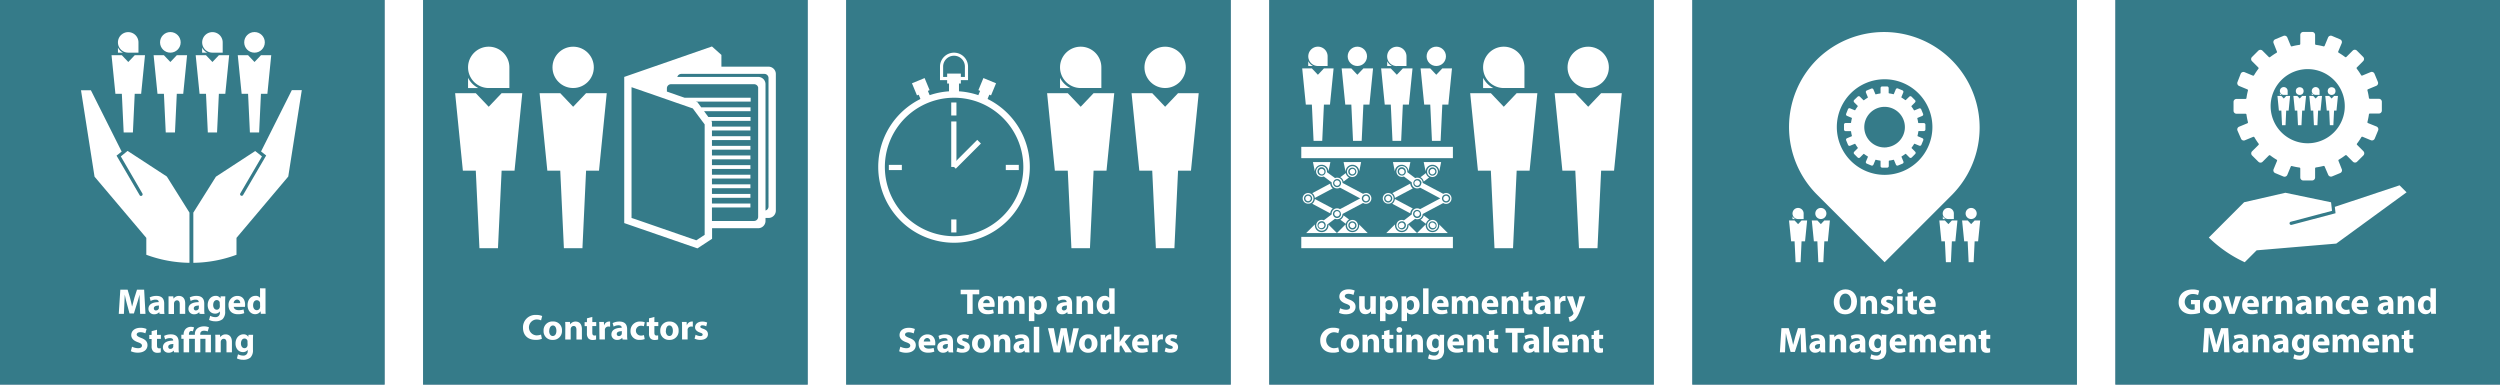
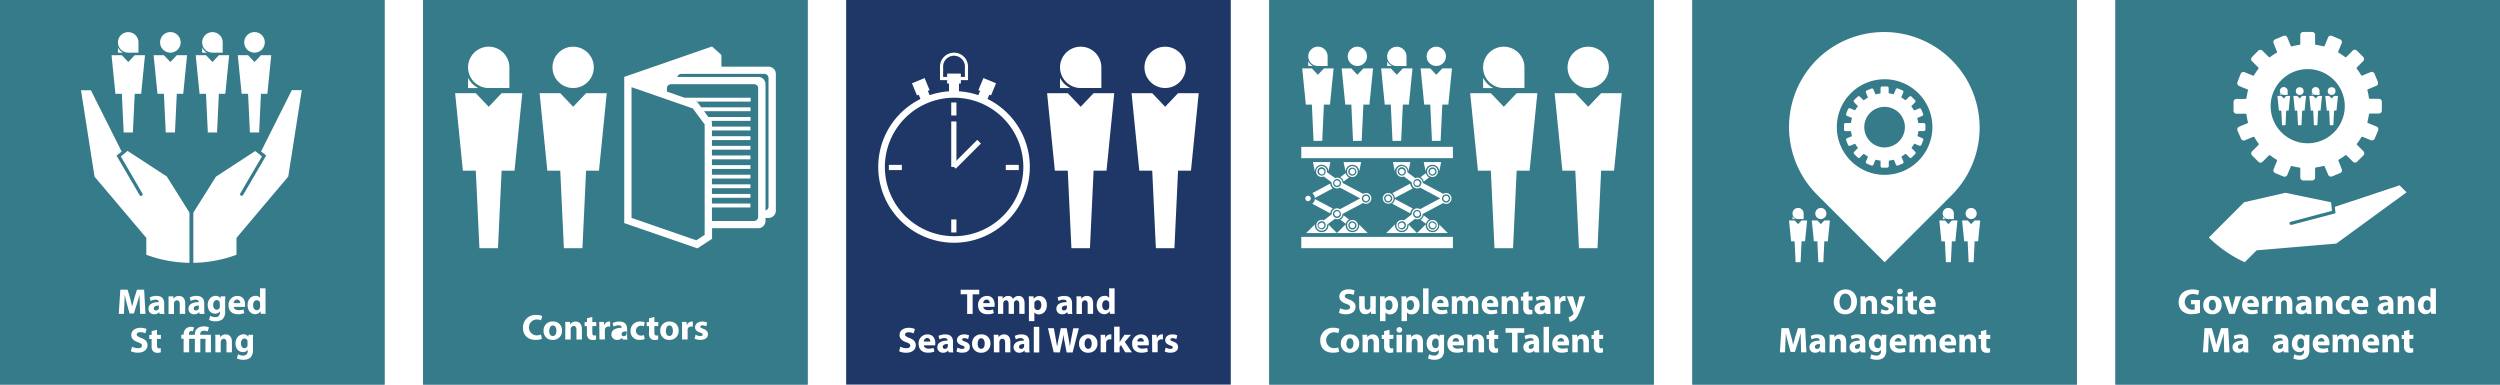
<svg xmlns="http://www.w3.org/2000/svg" id="Layer_1" data-name="Layer 1" viewBox="0 0 975 150">
  <defs>
    <style>.cls-1{fill:#fff;}.cls-2{fill:#1e3767;}.cls-3{fill:#4dc0ad;opacity:0.5;}.cls-4{fill:none;}</style>
  </defs>
  <rect class="cls-1" width="975" height="150" />
  <rect class="cls-2" x="495" width="150" height="150" />
  <rect class="cls-3" x="495" width="150" height="150" />
  <rect class="cls-4" x="495" y="105" width="150" height="45" />
  <path class="cls-1" d="M522.65,120.21a5.54,5.54,0,0,0,2.37.59c1,0,1.5-.41,1.5-1s-.45-.93-1.58-1.33c-1.57-.55-2.6-1.42-2.6-2.79,0-1.61,1.35-2.84,3.58-2.84a5.85,5.85,0,0,1,2.41.47l-.48,1.72a4.54,4.54,0,0,0-2-.44c-.93,0-1.38.42-1.38.91s.53.86,1.75,1.33c1.67.61,2.45,1.48,2.45,2.81,0,1.59-1.21,2.93-3.81,2.93a6.24,6.24,0,0,1-2.67-.57Z" transform="translate(0 0)" />
  <path class="cls-1" d="M536.53,120.21c0,.9,0,1.63.06,2.2h-1.85l-.1-1h0a2.45,2.45,0,0,1-2.15,1.12c-1.38,0-2.41-.86-2.41-3v-4h2.15v3.68c0,1,.32,1.6,1.06,1.6a1.14,1.14,0,0,0,1.07-.74,1.35,1.35,0,0,0,.07-.46v-4.08h2.14Z" transform="translate(0 0)" />
  <path class="cls-1" d="M538.23,117.86c0-.9,0-1.67-.05-2.3H540l.1,1h0a2.63,2.63,0,0,1,2.29-1.1c1.5,0,2.84,1.3,2.84,3.48,0,2.5-1.58,3.67-3.11,3.67a2.12,2.12,0,0,1-1.78-.78h0v3.4h-2.13Zm2.13,1.61a2,2,0,0,0,0,.45,1.29,1.29,0,0,0,1.24,1c.93,0,1.47-.77,1.47-1.94s-.49-1.92-1.44-1.92a1.34,1.34,0,0,0-1.27,1.08,1.52,1.52,0,0,0,0,.38Z" transform="translate(0 0)" />
  <path class="cls-1" d="M546.61,117.86c0-.9,0-1.67-.06-2.3h1.85l.1,1h0a2.6,2.6,0,0,1,2.28-1.1c1.5,0,2.84,1.3,2.84,3.48,0,2.5-1.58,3.67-3.11,3.67a2.13,2.13,0,0,1-1.78-.78h0v3.4h-2.13Zm2.13,1.61a2,2,0,0,0,0,.45,1.29,1.29,0,0,0,1.24,1c.93,0,1.48-.77,1.48-1.94s-.5-1.92-1.45-1.92a1.34,1.34,0,0,0-1.27,1.08,1.53,1.53,0,0,0,0,.38Z" transform="translate(0 0)" />
  <path class="cls-1" d="M555,112.46h2.13v10H555Z" transform="translate(0 0)" />
  <path class="cls-1" d="M560.47,119.67c.07.88.94,1.3,1.93,1.3a6.06,6.06,0,0,0,1.89-.28l.28,1.44a6.75,6.75,0,0,1-2.48.42c-2.32,0-3.65-1.34-3.65-3.49a3.42,3.42,0,0,1,3.46-3.65c2.21,0,3.05,1.72,3.05,3.41a5,5,0,0,1-.07.85Zm2.5-1.46a1.23,1.23,0,0,0-1.2-1.39,1.4,1.4,0,0,0-1.32,1.39Z" transform="translate(0 0)" />
  <path class="cls-1" d="M566.22,117.75c0-.86,0-1.59-.06-2.19H568l.1.93h0a2.35,2.35,0,0,1,2.07-1.08,1.94,1.94,0,0,1,1.88,1.16h0a3.13,3.13,0,0,1,.88-.83,2.51,2.51,0,0,1,1.3-.33c1.32,0,2.31.92,2.31,3v4H574.5v-3.73c0-1-.32-1.56-1-1.56a1,1,0,0,0-1,.74,1.64,1.64,0,0,0-.08.54v4h-2.08v-3.84c0-.87-.31-1.45-1-1.45a1.08,1.08,0,0,0-1,.77,1.38,1.38,0,0,0-.09.53v4h-2.07Z" transform="translate(0 0)" />
  <path class="cls-1" d="M579.9,119.67c.07.88.94,1.3,1.93,1.3a6.06,6.06,0,0,0,1.89-.28l.28,1.44a6.75,6.75,0,0,1-2.48.42c-2.32,0-3.65-1.34-3.65-3.49a3.43,3.43,0,0,1,3.46-3.65c2.21,0,3,1.72,3,3.41a5,5,0,0,1-.07.85Zm2.51-1.46a1.24,1.24,0,0,0-1.21-1.39,1.4,1.4,0,0,0-1.32,1.39Z" transform="translate(0 0)" />
  <path class="cls-1" d="M585.65,117.75c0-.86,0-1.59,0-2.19h1.85l.09.94h0a2.52,2.52,0,0,1,2.12-1.09c1.4,0,2.45.92,2.45,2.94v4.06H590v-3.8c0-.88-.31-1.48-1.08-1.48a1.14,1.14,0,0,0-1.07.8,1.33,1.33,0,0,0-.09.53v4h-2.13Z" transform="translate(0 0)" />
  <path class="cls-1" d="M596.15,113.6v2h1.53v1.57h-1.53v2.48c0,.83.2,1.2.84,1.2a3.52,3.52,0,0,0,.64,0v1.61a4.28,4.28,0,0,1-1.39.18,2.2,2.2,0,0,1-1.59-.59,2.78,2.78,0,0,1-.59-2v-2.8h-.91v-1.57h.91v-1.48Z" transform="translate(0 0)" />
  <path class="cls-1" d="M602.8,122.41l-.12-.69h0a2.47,2.47,0,0,1-2,.84,2.1,2.1,0,0,1-2.21-2.1c0-1.78,1.6-2.63,4-2.62v-.09c0-.37-.19-.89-1.24-.89a3.9,3.9,0,0,0-1.9.52L599,116a5.64,5.64,0,0,1,2.66-.6c2.29,0,3,1.34,3,3v2.38a10.82,10.82,0,0,0,.09,1.67Zm-.25-3.24c-1.12,0-2,.26-2,1.08a.77.77,0,0,0,.84.82,1.17,1.17,0,0,0,1.11-.79,1.42,1.42,0,0,0,0-.36Z" transform="translate(0 0)" />
  <path class="cls-1" d="M606.3,117.82c0-1,0-1.67,0-2.26h1.83l.07,1.26h.06a2,2,0,0,1,1.85-1.41,3,3,0,0,1,.44,0v2a2.76,2.76,0,0,0-.57-.06,1.37,1.37,0,0,0-1.46,1.08,3.45,3.45,0,0,0,0,.48v3.47H606.3Z" transform="translate(0 0)" />
  <path class="cls-1" d="M613.47,115.56l1,3.36c.12.41.26.91.34,1.28h0c.1-.37.21-.89.31-1.28l.84-3.36h2.28l-1.59,4.51c-1,2.72-1.64,3.81-2.41,4.5a4,4,0,0,1-2.06.94l-.45-1.81a2.53,2.53,0,0,0,.92-.37,2.33,2.33,0,0,0,.89-.85.56.56,0,0,0,.11-.31.71.71,0,0,0-.1-.35l-2.51-6.26Z" transform="translate(0 0)" />
  <path class="cls-1" d="M522.26,137.14a6,6,0,0,1-2.43.41c-3.26,0-4.94-2-4.94-4.72a4.81,4.81,0,0,1,5.15-5,5.52,5.52,0,0,1,2.33.42l-.43,1.69a4.7,4.7,0,0,0-1.8-.35,3.11,3.11,0,0,0,0,6.21,5.36,5.36,0,0,0,1.78-.31Z" transform="translate(0 0)" />
  <path class="cls-1" d="M530.08,133.91a3.43,3.43,0,0,1-3.61,3.65,3.35,3.35,0,0,1-3.54-3.53,3.41,3.41,0,0,1,3.65-3.62A3.33,3.33,0,0,1,530.08,133.91Zm-5,.07c0,1.18.49,2.06,1.4,2.06s1.35-.83,1.35-2.06c0-1-.39-2.06-1.35-2.06S525.13,133,525.13,134Z" transform="translate(0 0)" />
  <path class="cls-1" d="M531.4,132.75c0-.86,0-1.59-.06-2.19h1.85l.1.94h0a2.49,2.49,0,0,1,2.11-1.09c1.4,0,2.45.92,2.45,2.94v4.06h-2.12v-3.8c0-.88-.31-1.48-1.08-1.48a1.14,1.14,0,0,0-1.08.8,1.33,1.33,0,0,0-.09.53v3.95H531.4Z" transform="translate(0 0)" />
  <path class="cls-1" d="M541.9,128.6v2h1.52v1.57H541.9v2.48c0,.83.19,1.2.84,1.2a3.48,3.48,0,0,0,.63-.05v1.61a4.21,4.21,0,0,1-1.38.18,2.21,2.21,0,0,1-1.6-.59,2.83,2.83,0,0,1-.59-2v-2.8h-.91v-1.57h.91v-1.48Z" transform="translate(0 0)" />
  <path class="cls-1" d="M546.85,128.66a1.07,1.07,0,0,1-1.15,1.06,1.07,1.07,0,1,1,0-2.14A1.06,1.06,0,0,1,546.85,128.66Zm-2.2,8.75v-6.85h2.13v6.85Z" transform="translate(0 0)" />
  <path class="cls-1" d="M548.49,132.75c0-.86,0-1.59-.06-2.19h1.85l.1.94h0a2.49,2.49,0,0,1,2.12-1.09c1.4,0,2.45.92,2.45,2.94v4.06h-2.13v-3.8c0-.88-.31-1.48-1.08-1.48a1.14,1.14,0,0,0-1.08.8,1.56,1.56,0,0,0-.08.53v3.95h-2.13Z" transform="translate(0 0)" />
  <path class="cls-1" d="M563.23,130.56c0,.44-.05,1-.05,2v3.83a4,4,0,0,1-1,3.08,4.24,4.24,0,0,1-2.79.84,5.35,5.35,0,0,1-2.46-.53l.42-1.62a4.11,4.11,0,0,0,2,.52,1.63,1.63,0,0,0,1.78-1.8v-.45h0a2.21,2.21,0,0,1-1.85.89c-1.69,0-2.9-1.37-2.9-3.34,0-2.2,1.43-3.6,3.11-3.6a2.06,2.06,0,0,1,1.88,1h0l.07-.81Zm-2.18,2.79a1.56,1.56,0,0,0,0-.39,1.17,1.17,0,0,0-1.15-.94c-.77,0-1.4.7-1.4,1.94,0,1,.5,1.83,1.4,1.83a1.16,1.16,0,0,0,1.12-.87,1.72,1.72,0,0,0,.07-.56Z" transform="translate(0 0)" />
  <path class="cls-1" d="M566.52,134.67c.07.88.94,1.3,1.94,1.3a6.15,6.15,0,0,0,1.89-.28l.28,1.44a6.78,6.78,0,0,1-2.48.42c-2.33,0-3.66-1.34-3.66-3.49a3.43,3.43,0,0,1,3.46-3.65c2.21,0,3,1.72,3,3.41a5,5,0,0,1-.07.85Zm2.51-1.46a1.24,1.24,0,0,0-1.21-1.39,1.39,1.39,0,0,0-1.31,1.39Z" transform="translate(0 0)" />
  <path class="cls-1" d="M572.27,132.75c0-.86,0-1.59,0-2.19h1.85l.1.94h0a2.49,2.49,0,0,1,2.11-1.09c1.4,0,2.45.92,2.45,2.94v4.06h-2.13v-3.8c0-.88-.3-1.48-1.07-1.48a1.14,1.14,0,0,0-1.08.8,1.33,1.33,0,0,0-.09.53v3.95h-2.13Z" transform="translate(0 0)" />
  <path class="cls-1" d="M582.78,128.6v2h1.52v1.57h-1.52v2.48c0,.83.19,1.2.84,1.2a3.48,3.48,0,0,0,.63-.05v1.61a4.23,4.23,0,0,1-1.39.18,2.2,2.2,0,0,1-1.59-.59,2.78,2.78,0,0,1-.59-2v-2.8h-.91v-1.57h.91v-1.48Z" transform="translate(0 0)" />
  <path class="cls-1" d="M589.71,129.76h-2.54V128h7.26v1.79h-2.58v7.65h-2.14Z" transform="translate(0 0)" />
  <path class="cls-1" d="M598.46,137.41l-.13-.69h0a2.46,2.46,0,0,1-2,.84,2.1,2.1,0,0,1-2.22-2.1c0-1.78,1.6-2.63,4-2.62v-.09c0-.37-.19-.89-1.24-.89a3.86,3.86,0,0,0-1.89.52l-.4-1.37a5.65,5.65,0,0,1,2.67-.6c2.28,0,3,1.34,3,3v2.38a10.62,10.62,0,0,0,.1,1.67Zm-.26-3.24c-1.12,0-2,.26-2,1.08a.77.77,0,0,0,.84.82,1.17,1.17,0,0,0,1.1-.79,1.42,1.42,0,0,0,0-.36Z" transform="translate(0 0)" />
  <path class="cls-1" d="M602,127.46h2.12v10H602Z" transform="translate(0 0)" />
  <path class="cls-1" d="M607.44,134.67c.07.88.94,1.3,1.94,1.3a6.11,6.11,0,0,0,1.89-.28l.28,1.44a6.78,6.78,0,0,1-2.48.42c-2.33,0-3.66-1.34-3.66-3.49a3.43,3.43,0,0,1,3.46-3.65c2.22,0,3.06,1.72,3.06,3.41a6.31,6.31,0,0,1-.07.85Zm2.51-1.46a1.23,1.23,0,0,0-1.2-1.39,1.4,1.4,0,0,0-1.32,1.39Z" transform="translate(0 0)" />
  <path class="cls-1" d="M613.2,132.75c0-.86,0-1.59-.06-2.19H615l.1.94h0a2.49,2.49,0,0,1,2.11-1.09c1.41,0,2.46.92,2.46,2.94v4.06h-2.13v-3.8c0-.88-.31-1.48-1.08-1.48a1.14,1.14,0,0,0-1.08.8,1.34,1.34,0,0,0-.08.53v3.95H613.2Z" transform="translate(0 0)" />
  <path class="cls-1" d="M623.7,128.6v2h1.52v1.57H623.7v2.48c0,.83.19,1.2.84,1.2a3.48,3.48,0,0,0,.63-.05v1.61a4.21,4.21,0,0,1-1.38.18,2.22,2.22,0,0,1-1.6-.59,2.83,2.83,0,0,1-.59-2v-2.8h-.91v-1.57h.91v-1.48Z" transform="translate(0 0)" />
  <path class="cls-1" d="M578.41,30.34v4h4A9.08,9.08,0,0,1,578.41,30.34Z" transform="translate(0 0)" />
  <polygon class="cls-1" points="581.43 66.57 582.85 96.79 590.08 96.79 591.5 66.57 596.54 66.57 599.57 36.34 591.5 36.34 586.47 41.64 581.43 36.34 573.37 36.34 576.39 66.57 581.43 66.57" />
  <path class="cls-1" d="M586.47,34.33h8.06V26.27a8.06,8.06,0,1,0-8.06,8.06Z" transform="translate(0 0)" />
  <circle class="cls-1" cx="619.4" cy="26.27" r="8.06" />
  <polygon class="cls-1" points="614.37 36.34 619.4 41.64 624.44 36.34 632.5 36.34 629.48 66.57 624.44 66.57 623.02 96.79 615.79 96.79 614.37 66.57 609.33 66.57 606.31 36.34 614.37 36.34" />
  <path class="cls-1" d="M542.45,77.4a1.06,1.06,0,1,0-1.06,1.06A1.07,1.07,0,0,0,542.45,77.4Z" transform="translate(0 0)" />
  <path class="cls-1" d="M558.68,65.85a1,1,0,0,0-.62.23,1,1,0,0,0-.44.83h0a1,1,0,0,0,1.69.83,1.06,1.06,0,0,0,.43-.83h0A1.06,1.06,0,0,0,558.68,65.85Z" transform="translate(0 0)" />
  <path class="cls-1" d="M558.06,88.73a1,1,0,0,0,.62.22,1,1,0,0,0,.63-1.89,1,1,0,0,0-1.69.83A1.06,1.06,0,0,0,558.06,88.73Z" transform="translate(0 0)" />
  <path class="cls-1" d="M546.69,86.83a1.08,1.08,0,0,0-.63.23,1,1,0,0,0,.63,1.89,1,1,0,0,0,.62-.22,1.06,1.06,0,0,0,.44-.84A1.07,1.07,0,0,0,546.69,86.83Z" transform="translate(0 0)" />
  <path class="cls-1" d="M553.31,82.56l-.13-.09a1.06,1.06,0,0,0-.5-.13,1,1,0,0,0-.49.13l-.13.09a1.06,1.06,0,0,0-.44.84,1,1,0,0,0,.44.83l.13.09a1,1,0,0,0,.49.14,1.07,1.07,0,0,0,.5-.14l.13-.09a1,1,0,0,0,.43-.83A1,1,0,0,0,553.31,82.56Z" transform="translate(0 0)" />
  <path class="cls-1" d="M564.47,76.48a.93.93,0,0,0-1,0,1.06,1.06,0,0,0-.57.92,1,1,0,0,0,.57.92.93.93,0,0,0,1,0,1,1,0,0,0,.57-.92A1.06,1.06,0,0,0,564.47,76.48Z" transform="translate(0 0)" />
  <path class="cls-1" d="M544,66.91a2.65,2.65,0,0,1,5.3,0h0l.75-3.71h-6.8l.75,3.71Z" transform="translate(0 0)" />
  <path class="cls-1" d="M556,66.91a2.65,2.65,0,0,1,5.3,0h0l.75-3.71h-6.8l.75,3.71Z" transform="translate(0 0)" />
  <path class="cls-1" d="M549.34,87.89a2.65,2.65,0,1,1-5.3,0,2.33,2.33,0,0,1,0-.38l-3.39,3.38h12l-3.38-3.38A2.33,2.33,0,0,1,549.34,87.89Z" transform="translate(0 0)" />
  <path class="cls-1" d="M554,85.69l2.13,1.6a2.64,2.64,0,0,1,1.27-1.69L555.26,84A2.65,2.65,0,0,1,554,85.69Z" transform="translate(0 0)" />
  <path class="cls-1" d="M555.26,70.8l2.12-1.59a2.65,2.65,0,0,1-1.27-1.7L554,69.11A2.65,2.65,0,0,1,555.26,70.8Z" transform="translate(0 0)" />
  <path class="cls-1" d="M543,79.47l7,3.73a2.64,2.64,0,0,1,1-1.87l-7-3.73A2.65,2.65,0,0,1,543,79.47Z" transform="translate(0 0)" />
  <path class="cls-1" d="M544,77.2l7-3.73a2.64,2.64,0,0,1-1-1.87l-7,3.73A2.67,2.67,0,0,1,544,77.2Z" transform="translate(0 0)" />
  <path class="cls-1" d="M542.51,79.19a2.1,2.1,0,0,0,0-3.58,2.07,2.07,0,0,0-1.12-.33,2.12,2.12,0,0,0-2.11,2s0,.05,0,.08,0,0,0,.08a2.12,2.12,0,0,0,2.11,2A2.07,2.07,0,0,0,542.51,79.19Zm-2.66-1.41a1.47,1.47,0,0,1,0-.76,1.59,1.59,0,0,1,3.13.38,1.58,1.58,0,0,1-1.05,1.49,1.62,1.62,0,0,1-.54.1A1.59,1.59,0,0,1,539.85,77.78Z" transform="translate(0 0)" />
  <path class="cls-1" d="M564,75.28a2.07,2.07,0,0,0-1.12.33l-.52-.28-7-3.73-.51-.27c0-.06,0-.12,0-.17a2.11,2.11,0,0,0-1.26-1.7,2.14,2.14,0,0,0-1.67,0l-.46-.35-2.13-1.6-.48-.36a2,2,0,0,0,0-.24A2.12,2.12,0,1,0,546.69,69a2.09,2.09,0,0,0,.83-.17l.47.35,2.12,1.59.48.36s0,.11,0,.17v.08a2.12,2.12,0,0,0,1,1.79,2.1,2.1,0,0,0,2.23,0l.52.27,7,3.73.37.2-.37.2-7,3.73-.52.27a2.1,2.1,0,0,0-2.23,0,2.13,2.13,0,0,0-1,1.8v.08s0,.11,0,.16l-.48.36L548,85.6l-.47.34a2.09,2.09,0,0,0-.83-.17,2.12,2.12,0,0,0-1.5.62,2.15,2.15,0,0,0-.62,1.5,2.12,2.12,0,0,0,4.24,0,2,2,0,0,0,0-.24l.38-.28.1-.08,2.13-1.6.46-.34a2.14,2.14,0,0,0,1.67,0,2.14,2.14,0,0,0,1.26-1.71s0-.11,0-.16l.51-.28,7-3.73.52-.28a2.07,2.07,0,0,0,1.12.33,2.12,2.12,0,1,0,0-4.24Zm-15.7-8.37A1.6,1.6,0,0,1,547,68.47a1.55,1.55,0,0,1-.31,0,1.59,1.59,0,0,1-1.59-1.59h0a1.58,1.58,0,0,1,3.16-.15.77.77,0,0,1,0,.15Zm6,4.64a1.58,1.58,0,0,1-1,1.34,1.42,1.42,0,0,1-.55.1,1.4,1.4,0,0,1-.54-.1,1.58,1.58,0,0,1-1-1.34s0-.1,0-.14a1.6,1.6,0,0,1,1.27-1.56,1.63,1.63,0,0,1,.31,0,1.66,1.66,0,0,1,.32,0,1.6,1.6,0,0,1,1.27,1.56S554.26,71.5,554.26,71.55Zm-6,16.49a1.58,1.58,0,1,1-2.08-1.65,1.71,1.71,0,0,1,.51-.09,1.55,1.55,0,0,1,.31,0l.2.06a1.6,1.6,0,0,1,1.08,1.5A.77.77,0,0,1,548.26,88Zm6-4.26A1.59,1.59,0,0,1,553,85a1.26,1.26,0,0,1-.63,0,1.6,1.6,0,0,1-1.27-1.55c0-.05,0-.1,0-.15a1.58,1.58,0,0,1,1-1.34,1.54,1.54,0,0,1,1.09,0,1.58,1.58,0,0,1,1,1.34s0,.1,0,.15A1.58,1.58,0,0,1,554.22,83.78ZM564,79a1.62,1.62,0,0,1-.54-.1,1.58,1.58,0,0,1,0-3,1.62,1.62,0,0,1,.54-.1A1.59,1.59,0,1,1,564,79Z" transform="translate(0 0)" />
  <path class="cls-1" d="M558.68,64.79a2.12,2.12,0,0,0-2.12,2.12,2,2,0,0,0,0,.24,2.1,2.1,0,0,0,1.26,1.71,2.05,2.05,0,0,0,.83.17,2.12,2.12,0,1,0,0-4.24Zm1.59,2.12a1.59,1.59,0,0,1-1.59,1.59,1.55,1.55,0,0,1-.31,0,1.6,1.6,0,0,1-1.28-1.56h0a.77.77,0,0,1,0-.15,1.58,1.58,0,0,1,3.16.15Z" transform="translate(0 0)" />
  <path class="cls-1" d="M561.33,87.89a2.65,2.65,0,1,1-5.3,0,2.33,2.33,0,0,1,0-.38l-3.39,3.38h12l-3.39-3.38A2.33,2.33,0,0,1,561.33,87.89Z" transform="translate(0 0)" />
  <path class="cls-1" d="M557.18,86.39a2.07,2.07,0,0,0-.59,1.26,2,2,0,0,0,0,.24,2.12,2.12,0,0,0,4.24,0,2.15,2.15,0,0,0-.62-1.5h0a2.12,2.12,0,0,0-1.5-.62,2.05,2.05,0,0,0-.83.17,2.19,2.19,0,0,0-.67.45Zm1,0,.2-.06a1.55,1.55,0,0,1,.31,0,1.71,1.71,0,0,1,.51.09A1.59,1.59,0,1,1,557.11,88a.77.77,0,0,1,0-.15A1.6,1.6,0,0,1,558.17,86.39Z" transform="translate(0 0)" />
  <path class="cls-1" d="M553.31,70.57l-.13-.09a1.06,1.06,0,0,0-.5-.13,1,1,0,0,0-.49.13l-.13.09a1,1,0,0,0,0,1.67l.13.09a1,1,0,0,0,.49.13,1.06,1.06,0,0,0,.5-.13l.13-.09a1,1,0,0,0,0-1.67Z" transform="translate(0 0)" />
  <path class="cls-1" d="M547.31,66.08a1,1,0,0,0-.62-.23,1.05,1.05,0,0,0-1.06,1.06h0a1.06,1.06,0,0,0,.43.83,1,1,0,0,0,1.69-.83h0A1,1,0,0,0,547.31,66.08Z" transform="translate(0 0)" />
  <rect class="cls-1" x="507.5" y="92.38" width="59.13" height="4.41" />
  <path class="cls-1" d="M511.21,77.4a1.06,1.06,0,1,0-1.06,1.06A1.07,1.07,0,0,0,511.21,77.4Z" transform="translate(0 0)" />
  <path class="cls-1" d="M527.44,65.85a1,1,0,0,0-.62.23,1,1,0,0,0-.44.83h0A1.07,1.07,0,0,0,527.44,68a1,1,0,0,0,.62-.23,1,1,0,0,0,.44-.83h0A1.06,1.06,0,0,0,527.44,65.85Z" transform="translate(0 0)" />
  <path class="cls-1" d="M526.82,88.73a1,1,0,0,0,.62.22,1.06,1.06,0,0,0,1.06-1.06,1,1,0,0,0-.44-.83,1,1,0,0,0-.62-.23,1.07,1.07,0,0,0-1.06,1.06A1.06,1.06,0,0,0,526.82,88.73Z" transform="translate(0 0)" />
  <path class="cls-1" d="M515.45,86.83a1.08,1.08,0,0,0-.63.23,1,1,0,0,0,.63,1.89,1,1,0,0,0,.62-.22,1.06,1.06,0,0,0,.44-.84A1.07,1.07,0,0,0,515.45,86.83Z" transform="translate(0 0)" />
  <path class="cls-1" d="M522.07,82.56l-.13-.09a1.06,1.06,0,0,0-.5-.13,1,1,0,0,0-.49.13l-.13.09a1.06,1.06,0,0,0-.44.84,1,1,0,0,0,.44.83l.13.09a1,1,0,0,0,.49.14,1.07,1.07,0,0,0,.5-.14l.13-.09a1,1,0,0,0,.43-.83A1,1,0,0,0,522.07,82.56Z" transform="translate(0 0)" />
  <path class="cls-1" d="M533.23,76.48a.93.93,0,0,0-1,0,1.06,1.06,0,0,0-.57.92,1,1,0,0,0,.57.92.93.93,0,0,0,1,0,1,1,0,0,0,.57-.92A1.06,1.06,0,0,0,533.23,76.48Z" transform="translate(0 0)" />
  <path class="cls-1" d="M512.8,66.91a2.65,2.65,0,0,1,5.3,0h0l.75-3.71h-6.8l.75,3.71Z" transform="translate(0 0)" />
  <path class="cls-1" d="M524.79,66.91a2.65,2.65,0,0,1,5.3,0h0l.75-3.71H524l.75,3.71Z" transform="translate(0 0)" />
  <path class="cls-1" d="M518.1,87.89a2.65,2.65,0,1,1-5.3,0,2.33,2.33,0,0,1,0-.38l-3.39,3.38h12l-3.38-3.38A2.33,2.33,0,0,1,518.1,87.89Z" transform="translate(0 0)" />
  <path class="cls-1" d="M522.74,85.69l2.13,1.6a2.64,2.64,0,0,1,1.27-1.69L524,84A2.65,2.65,0,0,1,522.74,85.69Z" transform="translate(0 0)" />
  <path class="cls-1" d="M524,70.8l2.12-1.59a2.65,2.65,0,0,1-1.27-1.7l-2.13,1.6A2.65,2.65,0,0,1,524,70.8Z" transform="translate(0 0)" />
  <path class="cls-1" d="M511.79,79.47l7,3.73a2.64,2.64,0,0,1,1-1.87l-7-3.73A2.65,2.65,0,0,1,511.79,79.47Z" transform="translate(0 0)" />
  <path class="cls-1" d="M512.78,77.2l7-3.73a2.64,2.64,0,0,1-1-1.87l-7,3.73A2.67,2.67,0,0,1,512.78,77.2Z" transform="translate(0 0)" />
-   <path class="cls-1" d="M511.27,79.19a2.1,2.1,0,0,0,0-3.58,2.07,2.07,0,0,0-1.12-.33,2.12,2.12,0,0,0-2.11,2s0,.05,0,.08,0,0,0,.08a2.12,2.12,0,0,0,2.11,2A2.07,2.07,0,0,0,511.27,79.19Zm-2.66-1.41a1.47,1.47,0,0,1,0-.76,1.59,1.59,0,0,1,3.13.38,1.58,1.58,0,0,1-1.05,1.49,1.62,1.62,0,0,1-.54.1A1.59,1.59,0,0,1,508.61,77.78Z" transform="translate(0 0)" />
  <path class="cls-1" d="M532.74,75.28a2.07,2.07,0,0,0-1.12.33l-.52-.28-7-3.73-.51-.27c0-.06,0-.12,0-.17a2.11,2.11,0,0,0-1.26-1.7,2.14,2.14,0,0,0-1.67,0l-.46-.35L518,67.51l-.48-.36a2,2,0,0,0,0-.24A2.12,2.12,0,1,0,515.45,69a2.09,2.09,0,0,0,.83-.17l.47.35,2.12,1.59.48.36s0,.11,0,.17,0,0,0,.08a2.13,2.13,0,0,0,1,1.79,2.1,2.1,0,0,0,2.23,0l.52.27,7,3.73.37.2-.37.2-7,3.73-.52.27a2.1,2.1,0,0,0-2.23,0,2.13,2.13,0,0,0-1,1.8s0,0,0,.08,0,.11,0,.16l-.48.36-2.12,1.6-.47.34a2.09,2.09,0,0,0-.83-.17,2.12,2.12,0,0,0-1.5.62,2.15,2.15,0,0,0-.62,1.5,2.12,2.12,0,1,0,4.24,0,2,2,0,0,0,0-.24l.38-.28.1-.08,2.13-1.6.46-.34a2.14,2.14,0,0,0,1.67,0,2.14,2.14,0,0,0,1.26-1.71s0-.11,0-.16l.51-.28,7-3.73.52-.28a2.07,2.07,0,0,0,1.12.33,2.12,2.12,0,1,0,0-4.24ZM517,66.91a1.6,1.6,0,0,1-1.28,1.56,1.55,1.55,0,0,1-.31,0,1.59,1.59,0,0,1-1.59-1.59h0a1.58,1.58,0,0,1,3.16-.15.77.77,0,0,1,0,.15Zm6,4.64a1.58,1.58,0,0,1-1,1.34,1.42,1.42,0,0,1-.55.1,1.4,1.4,0,0,1-.54-.1,1.58,1.58,0,0,1-1-1.34s0-.1,0-.14a1.66,1.66,0,0,1,1.28-1.56,1.63,1.63,0,0,1,.31,0,1.66,1.66,0,0,1,.32,0A1.6,1.6,0,0,1,523,71.41S523,71.5,523,71.55ZM517,88a1.58,1.58,0,1,1-2.08-1.65,1.71,1.71,0,0,1,.51-.09,1.55,1.55,0,0,1,.31,0l.2.06a1.6,1.6,0,0,1,1.08,1.5A.77.77,0,0,1,517,88Zm6-4.26A1.59,1.59,0,0,1,521.76,85a1.26,1.26,0,0,1-.63,0,1.66,1.66,0,0,1-1.28-1.55c0-.05,0-.1,0-.15a1.59,1.59,0,0,1,1-1.34,1.54,1.54,0,0,1,1.09,0,1.59,1.59,0,0,1,1,1.34s0,.1,0,.15A1.58,1.58,0,0,1,523,83.78ZM532.74,79a1.62,1.62,0,0,1-.54-.1,1.58,1.58,0,0,1,0-3,1.62,1.62,0,0,1,.54-.1,1.59,1.59,0,1,1,0,3.18Z" transform="translate(0 0)" />
  <path class="cls-1" d="M527.44,64.79a2.12,2.12,0,0,0-2.12,2.12,2,2,0,0,0,0,.24,2.1,2.1,0,0,0,1.26,1.71,2.05,2.05,0,0,0,.83.17,2.12,2.12,0,0,0,0-4.24ZM529,66.91a1.59,1.59,0,0,1-1.59,1.59,1.55,1.55,0,0,1-.31,0,1.6,1.6,0,0,1-1.28-1.56h0s0-.1,0-.15a1.59,1.59,0,0,1,3.17.15Z" transform="translate(0 0)" />
  <path class="cls-1" d="M530.09,87.89a2.65,2.65,0,1,1-5.3,0,2.33,2.33,0,0,1,0-.38l-3.39,3.38h12l-3.39-3.38A2.33,2.33,0,0,1,530.09,87.89Z" transform="translate(0 0)" />
  <path class="cls-1" d="M525.94,86.39a2.07,2.07,0,0,0-.59,1.26,2,2,0,0,0,0,.24,2.12,2.12,0,0,0,4.24,0,2.15,2.15,0,0,0-.62-1.5h0a2.12,2.12,0,0,0-1.5-.62,2.05,2.05,0,0,0-.83.17,2.19,2.19,0,0,0-.67.45Zm1,0,.2-.06a1.55,1.55,0,0,1,.31,0,1.71,1.71,0,0,1,.51.09A1.59,1.59,0,1,1,525.86,88c0-.05,0-.1,0-.15A1.6,1.6,0,0,1,526.93,86.39Z" transform="translate(0 0)" />
  <path class="cls-1" d="M522.07,70.57l-.13-.09a1.06,1.06,0,0,0-.5-.13,1,1,0,0,0-.49.13l-.13.09a1,1,0,0,0,0,1.67l.13.09a1,1,0,0,0,.49.13,1.06,1.06,0,0,0,.5-.13l.13-.09a1,1,0,0,0,0-1.67Z" transform="translate(0 0)" />
  <path class="cls-1" d="M516.07,66.08a1,1,0,0,0-.62-.23,1.05,1.05,0,0,0-1.06,1.06h0a1.06,1.06,0,0,0,.43.83,1,1,0,0,0,1.69-.83h0A1,1,0,0,0,516.07,66.08Z" transform="translate(0 0)" />
  <rect class="cls-1" x="507.5" y="57.27" width="59.13" height="4.41" />
  <path class="cls-1" d="M510.21,23.88v1.86h1.86A4.29,4.29,0,0,1,510.21,23.88Z" transform="translate(0 0)" />
  <polygon class="cls-1" points="511.63 40.8 512.29 54.93 515.67 54.93 516.33 40.8 518.69 40.8 520.1 26.68 516.33 26.68 513.98 29.16 511.63 26.68 507.86 26.68 509.27 40.8 511.63 40.8" />
  <path class="cls-1" d="M514,25.74h3.77V22A3.77,3.77,0,1,0,514,25.74Z" transform="translate(0 0)" />
  <circle class="cls-1" cx="529.37" cy="21.97" r="3.77" />
  <polygon class="cls-1" points="527.02 26.68 529.37 29.16 531.72 26.68 535.49 26.68 534.08 40.8 531.72 40.8 531.06 54.93 527.68 54.93 527.02 40.8 524.66 40.8 523.25 26.68 527.02 26.68" />
  <path class="cls-1" d="M541,23.88v1.86h1.86A4.29,4.29,0,0,1,541,23.88Z" transform="translate(0 0)" />
  <polygon class="cls-1" points="542.41 40.8 543.07 54.93 546.45 54.93 547.11 40.8 549.47 40.8 550.88 26.68 547.11 26.68 544.76 29.16 542.41 26.68 538.64 26.68 540.05 40.8 542.41 40.8" />
  <path class="cls-1" d="M544.76,25.74h3.77V22a3.77,3.77,0,1,0-3.77,3.77Z" transform="translate(0 0)" />
  <circle class="cls-1" cx="560.15" cy="21.97" r="3.77" />
  <polygon class="cls-1" points="557.8 26.68 560.15 29.16 562.5 26.68 566.27 26.68 564.86 40.8 562.5 40.8 561.84 54.93 558.46 54.93 557.8 40.8 555.44 40.8 554.03 26.68 557.8 26.68" />
  <rect class="cls-2" x="330" width="150" height="150" />
-   <rect class="cls-3" x="330" width="150" height="150" />
  <rect class="cls-4" x="330" y="105" width="150" height="45" />
  <path class="cls-1" d="M377.19,114.76h-2.53V113h7.25v1.79h-2.58v7.65h-2.14Z" transform="translate(0 0)" />
  <path class="cls-1" d="M383.48,119.67c.07.88.94,1.3,1.93,1.3a6.06,6.06,0,0,0,1.89-.28l.28,1.44a6.75,6.75,0,0,1-2.48.42c-2.32,0-3.65-1.34-3.65-3.49a3.42,3.42,0,0,1,3.46-3.65c2.21,0,3,1.72,3,3.41a5,5,0,0,1-.07.85Zm2.5-1.46a1.23,1.23,0,0,0-1.2-1.39,1.4,1.4,0,0,0-1.32,1.39Z" transform="translate(0 0)" />
  <path class="cls-1" d="M389.23,117.75c0-.86,0-1.59-.06-2.19H391l.09.93h.05a2.35,2.35,0,0,1,2.07-1.08,1.94,1.94,0,0,1,1.88,1.16h0a3.3,3.3,0,0,1,.89-.83,2.51,2.51,0,0,1,1.3-.33c1.32,0,2.31.92,2.31,3v4h-2.07v-3.73c0-1-.32-1.56-1-1.56a1,1,0,0,0-1,.74,1.64,1.64,0,0,0-.08.54v4h-2.08v-3.84c0-.87-.31-1.45-1-1.45a1.08,1.08,0,0,0-1,.77,1.38,1.38,0,0,0-.09.53v4h-2.07Z" transform="translate(0 0)" />
  <path class="cls-1" d="M401.27,117.86c0-.9,0-1.67-.06-2.3h1.85l.1,1h0a2.61,2.61,0,0,1,2.28-1.1c1.5,0,2.84,1.3,2.84,3.48,0,2.5-1.58,3.67-3.1,3.67a2.11,2.11,0,0,1-1.78-.78h0v3.4h-2.13Zm2.13,1.61a2,2,0,0,0,0,.45,1.3,1.3,0,0,0,1.25,1c.92,0,1.47-.77,1.47-1.94s-.49-1.92-1.44-1.92a1.34,1.34,0,0,0-1.28,1.08,1.53,1.53,0,0,0,0,.38Z" transform="translate(0 0)" />
  <path class="cls-1" d="M416.36,122.41l-.12-.69h-.05a2.43,2.43,0,0,1-2,.84,2.1,2.1,0,0,1-2.21-2.1c0-1.78,1.6-2.63,4-2.62v-.09c0-.37-.19-.89-1.25-.89a3.86,3.86,0,0,0-1.89.52l-.39-1.37a5.64,5.64,0,0,1,2.66-.6c2.29,0,3,1.34,3,3v2.38a10.62,10.62,0,0,0,.1,1.67Zm-.25-3.24c-1.12,0-2,.26-2,1.08a.77.77,0,0,0,.84.82,1.18,1.18,0,0,0,1.11-.79,1.42,1.42,0,0,0,0-.36Z" transform="translate(0 0)" />
  <path class="cls-1" d="M419.86,117.75c0-.86,0-1.59-.05-2.19h1.84l.1.94h0a2.49,2.49,0,0,1,2.12-1.09c1.4,0,2.45.92,2.45,2.94v4.06h-2.13v-3.8c0-.88-.31-1.48-1.08-1.48a1.15,1.15,0,0,0-1.08.8,1.56,1.56,0,0,0-.08.53v4h-2.13Z" transform="translate(0 0)" />
  <path class="cls-1" d="M434.7,112.46v7.91c0,.77,0,1.58.06,2h-1.89l-.1-1h0a2.38,2.38,0,0,1-2.14,1.16c-1.62,0-2.93-1.38-2.93-3.51,0-2.31,1.43-3.64,3.07-3.64a2.09,2.09,0,0,1,1.81.77h0v-3.72Zm-2.12,6c0-.11,0-.27,0-.38a1.29,1.29,0,0,0-1.25-1c-1,0-1.47.87-1.47,2s.57,1.89,1.46,1.89a1.25,1.25,0,0,0,1.23-1,1.93,1.93,0,0,0,.06-.49Z" transform="translate(0 0)" />
  <path class="cls-1" d="M351.13,135.21a5.5,5.5,0,0,0,2.37.59c1,0,1.5-.41,1.5-1s-.45-.93-1.59-1.33c-1.57-.55-2.59-1.42-2.59-2.79,0-1.61,1.35-2.84,3.57-2.84a5.81,5.81,0,0,1,2.41.47l-.47,1.72a4.59,4.59,0,0,0-2-.44c-.92,0-1.37.42-1.37.91s.53.86,1.75,1.33c1.67.61,2.45,1.48,2.45,2.81,0,1.59-1.22,2.93-3.81,2.93a6.29,6.29,0,0,1-2.68-.57Z" transform="translate(0 0)" />
  <path class="cls-1" d="M360.29,134.67c.07.88.93,1.3,1.93,1.3a6.06,6.06,0,0,0,1.89-.28l.28,1.44a6.78,6.78,0,0,1-2.48.42c-2.33,0-3.66-1.34-3.66-3.49a3.43,3.43,0,0,1,3.46-3.65c2.22,0,3.06,1.72,3.06,3.41a5,5,0,0,1-.07.85Zm2.5-1.46a1.23,1.23,0,0,0-1.2-1.39,1.4,1.4,0,0,0-1.32,1.39Z" transform="translate(0 0)" />
  <path class="cls-1" d="M369.93,137.41l-.12-.69h-.05a2.43,2.43,0,0,1-2,.84,2.1,2.1,0,0,1-2.21-2.1c0-1.78,1.6-2.63,4-2.62v-.09c0-.37-.2-.89-1.25-.89a3.86,3.86,0,0,0-1.89.52l-.39-1.37a5.64,5.64,0,0,1,2.66-.6c2.29,0,3,1.34,3,3v2.38a10.62,10.62,0,0,0,.1,1.67Zm-.25-3.24c-1.12,0-2,.26-2,1.08a.77.77,0,0,0,.84.82,1.18,1.18,0,0,0,1.11-.79,1.42,1.42,0,0,0,0-.36Z" transform="translate(0 0)" />
  <path class="cls-1" d="M373.42,135.55a4.11,4.11,0,0,0,1.83.52c.65,0,.91-.23.91-.58s-.21-.52-1-.78c-1.41-.48-2-1.25-1.94-2.06,0-1.28,1.09-2.24,2.78-2.24a4.63,4.63,0,0,1,1.94.39l-.38,1.47a3.36,3.36,0,0,0-1.49-.39c-.51,0-.81.21-.81.56s.27.49,1.11.78c1.3.45,1.85,1.11,1.86,2.12,0,1.27-1,2.21-3,2.21a4.83,4.83,0,0,1-2.21-.48Z" transform="translate(0 0)" />
  <path class="cls-1" d="M386.27,133.91a3.43,3.43,0,0,1-3.61,3.65,3.35,3.35,0,0,1-3.55-3.53,3.42,3.42,0,0,1,3.66-3.62A3.33,3.33,0,0,1,386.27,133.91Zm-5,.07c0,1.18.49,2.06,1.4,2.06s1.36-.83,1.36-2.06c0-1-.39-2.06-1.36-2.06S381.31,133,381.31,134Z" transform="translate(0 0)" />
  <path class="cls-1" d="M387.58,132.75c0-.86,0-1.59-.05-2.19h1.85l.1.94h0a2.49,2.49,0,0,1,2.11-1.09c1.4,0,2.45.92,2.45,2.94v4.06H392v-3.8c0-.88-.3-1.48-1.07-1.48a1.14,1.14,0,0,0-1.08.8,1.33,1.33,0,0,0-.09.53v3.95h-2.13Z" transform="translate(0 0)" />
  <path class="cls-1" d="M399.68,137.41l-.12-.69h-.05a2.43,2.43,0,0,1-2,.84,2.1,2.1,0,0,1-2.21-2.1c0-1.78,1.6-2.63,4-2.62v-.09c0-.37-.2-.89-1.25-.89a3.86,3.86,0,0,0-1.89.52l-.39-1.37a5.61,5.61,0,0,1,2.66-.6c2.28,0,3,1.34,3,3v2.38a10.62,10.62,0,0,0,.1,1.67Zm-.25-3.24c-1.12,0-2,.26-2,1.08a.77.77,0,0,0,.84.82,1.18,1.18,0,0,0,1.11-.79,1.42,1.42,0,0,0,0-.36Z" transform="translate(0 0)" />
  <path class="cls-1" d="M403.18,127.46h2.13v10h-2.13Z" transform="translate(0 0)" />
  <path class="cls-1" d="M410.94,137.41,408.7,128H411l.71,3.89c.21,1.12.41,2.34.56,3.3h0c.16-1,.38-2.16.62-3.33l.8-3.86H416l.75,4c.21,1.1.37,2.11.51,3.16h0c.15-1.05.35-2.15.55-3.28l.77-3.86h2.17l-2.43,9.44H416l-.79-4.06a29.42,29.42,0,0,1-.45-2.92h0c-.17,1.07-.32,2-.55,2.92l-.89,4.06Z" transform="translate(0 0)" />
  <path class="cls-1" d="M428,133.91a3.43,3.43,0,0,1-3.61,3.65,3.35,3.35,0,0,1-3.55-3.53,3.42,3.42,0,0,1,3.66-3.62A3.33,3.33,0,0,1,428,133.91Zm-5,.07c0,1.18.49,2.06,1.4,2.06s1.36-.83,1.36-2.06c0-1-.39-2.06-1.36-2.06S423,133,423,134Z" transform="translate(0 0)" />
  <path class="cls-1" d="M429.26,132.82c0-1,0-1.67-.05-2.26H431l.07,1.26h.06a2,2,0,0,1,1.85-1.41,3,3,0,0,1,.44,0v2a2.76,2.76,0,0,0-.57-.06,1.37,1.37,0,0,0-1.46,1.08,3.45,3.45,0,0,0,0,.48v3.47h-2.13Z" transform="translate(0 0)" />
  <path class="cls-1" d="M436.67,133.45h0c.15-.28.32-.56.49-.83l1.38-2.06h2.57l-2.45,2.77,2.8,4.08h-2.62l-1.65-2.82-.55.68v2.14h-2.13v-10h2.13Z" transform="translate(0 0)" />
  <path class="cls-1" d="M443.57,134.67c.07.88.94,1.3,1.93,1.3a6.17,6.17,0,0,0,1.9-.28l.28,1.44a6.78,6.78,0,0,1-2.48.42c-2.33,0-3.66-1.34-3.66-3.49a3.43,3.43,0,0,1,3.46-3.65c2.21,0,3.05,1.72,3.05,3.41a5,5,0,0,1-.07.85Zm2.51-1.46a1.24,1.24,0,0,0-1.21-1.39,1.39,1.39,0,0,0-1.31,1.39Z" transform="translate(0 0)" />
  <path class="cls-1" d="M449.32,132.82c0-1,0-1.67-.05-2.26h1.83l.07,1.26h.06a2,2,0,0,1,1.85-1.41,3.17,3.17,0,0,1,.45,0v2a3,3,0,0,0-.58-.06,1.38,1.38,0,0,0-1.46,1.08,3.45,3.45,0,0,0,0,.48v3.47h-2.13Z" transform="translate(0 0)" />
  <path class="cls-1" d="M454.63,135.55a4.11,4.11,0,0,0,1.84.52c.64,0,.91-.23.91-.58s-.21-.52-1-.78c-1.42-.48-2-1.25-1.95-2.06,0-1.28,1.09-2.24,2.79-2.24a4.58,4.58,0,0,1,1.93.39l-.38,1.47a3.32,3.32,0,0,0-1.48-.39c-.52,0-.81.21-.81.56s.26.49,1.1.78c1.3.45,1.85,1.11,1.87,2.12,0,1.27-1,2.21-3,2.21a4.87,4.87,0,0,1-2.22-.48Z" transform="translate(0 0)" />
  <path class="cls-1" d="M413.41,30.34v4h4A9.08,9.08,0,0,1,413.41,30.34Z" transform="translate(0 0)" />
  <polygon class="cls-1" points="416.43 66.57 417.85 96.79 425.08 96.79 426.5 66.57 431.54 66.57 434.56 36.34 426.5 36.34 421.47 41.64 416.43 36.34 408.37 36.34 411.39 66.57 416.43 66.57" />
  <path class="cls-1" d="M421.47,34.33h8.06V26.27a8.06,8.06,0,1,0-8.06,8.06Z" transform="translate(0 0)" />
  <circle class="cls-1" cx="454.4" cy="26.27" r="8.06" />
  <polygon class="cls-1" points="449.37 36.34 454.4 41.64 459.44 36.34 467.5 36.34 464.48 66.57 459.44 66.57 458.02 96.79 450.79 96.79 449.37 66.57 444.33 66.57 441.31 36.34 449.37 36.34" />
  <path class="cls-1" d="M372.06,35.55a29.56,29.56,0,1,0,29.57,29.56A29.56,29.56,0,0,0,372.06,35.55Zm19.12,48.67a27,27,0,1,1,7.92-19.11A26.86,26.86,0,0,1,391.18,84.22Z" transform="translate(0 0)" />
  <rect class="cls-1" x="346.65" y="64.3" width="5.07" height="2.03" />
  <rect class="cls-1" x="392.26" y="64.3" width="5.07" height="2.03" />
  <rect class="cls-1" x="370.98" y="39.97" width="2.03" height="5.07" />
  <rect class="cls-1" x="370.98" y="85.59" width="2.03" height="5.07" />
  <rect class="cls-1" x="375.92" y="53.22" width="2.03" height="13.88" transform="translate(600.93 369.24) rotate(-135)" />
  <rect class="cls-1" x="370.98" y="47.37" width="2.03" height="17.74" />
  <rect class="cls-1" x="370.12" y="30.64" width="3.88" height="6.34" />
  <rect class="cls-1" x="369.39" y="28.7" width="5.34" height="3.88" />
  <path class="cls-1" d="M377.53,31.24H366.6V25.78a5.47,5.47,0,0,1,10.93,0ZM367.82,30h8.49V25.78a4.25,4.25,0,0,0-8.49,0Z" transform="translate(0 0)" />
  <rect class="cls-1" x="382.1" y="33.02" width="3.88" height="6.34" transform="translate(43.08 -144.21) rotate(22.5)" />
  <rect class="cls-1" x="382.35" y="31.27" width="5.34" height="5.11" transform="translate(42.25 -144.77) rotate(22.5)" />
  <rect class="cls-1" x="358.14" y="33.02" width="3.88" height="6.34" transform="translate(13.56 140.55) rotate(-22.5)" />
  <rect class="cls-1" x="356.44" y="31.27" width="5.34" height="5.11" transform="translate(14.39 140) rotate(-22.5)" />
  <rect class="cls-2" width="150" height="150" />
  <rect class="cls-3" width="150" height="150" />
  <rect class="cls-4" y="105" width="150" height="45" />
  <path class="cls-1" d="M54.51,118.8c0-1.14-.09-2.51-.09-3.88h0c-.29,1.2-.68,2.55-1.05,3.65l-1.15,3.69H50.52l-1-3.66c-.31-1.11-.63-2.45-.86-3.68h0c-.06,1.27-.1,2.73-.17,3.9l-.17,3.59h-2l.61-9.44h2.84l.93,3.15c.29,1.09.58,2.27.79,3.38h.05c.26-1.1.58-2.34.89-3.39l1-3.14h2.79l.52,9.44H54.65Z" transform="translate(0 0)" />
  <path class="cls-1" d="M62.23,122.41l-.12-.69h0a2.46,2.46,0,0,1-2,.84,2.1,2.1,0,0,1-2.22-2.1c0-1.78,1.6-2.63,4-2.62v-.09c0-.37-.19-.89-1.24-.89a3.9,3.9,0,0,0-1.9.52L58.38,116a5.64,5.64,0,0,1,2.66-.6c2.29,0,3,1.34,3,3v2.38a10.82,10.82,0,0,0,.09,1.67ZM62,119.17c-1.12,0-2,.26-2,1.08a.77.77,0,0,0,.84.82,1.17,1.17,0,0,0,1.11-.79,1.42,1.42,0,0,0,0-.36Z" transform="translate(0 0)" />
  <path class="cls-1" d="M65.73,117.75c0-.86,0-1.59,0-2.19h1.85l.09.94h0a2.49,2.49,0,0,1,2.11-1.09c1.4,0,2.45.92,2.45,2.94v4.06H70.1v-3.8c0-.88-.31-1.48-1.08-1.48a1.14,1.14,0,0,0-1.07.8,1.33,1.33,0,0,0-.09.53v4H65.73Z" transform="translate(0 0)" />
  <path class="cls-1" d="M77.83,122.41l-.13-.69h0a2.46,2.46,0,0,1-2,.84,2.09,2.09,0,0,1-2.21-2.1c0-1.78,1.59-2.63,4-2.62v-.09c0-.37-.2-.89-1.25-.89a3.86,3.86,0,0,0-1.89.52L74,116a5.57,5.57,0,0,1,2.66-.6c2.28,0,3,1.34,3,3v2.38a10.62,10.62,0,0,0,.1,1.67Zm-.25-3.24c-1.12,0-2,.26-2,1.08a.77.77,0,0,0,.84.82,1.18,1.18,0,0,0,1.11-.79,2.09,2.09,0,0,0,0-.36Z" transform="translate(0 0)" />
  <path class="cls-1" d="M87.87,115.56c0,.44-.06,1-.06,2v3.83a4,4,0,0,1-1,3.08,4.26,4.26,0,0,1-2.79.84,5.36,5.36,0,0,1-2.47-.53l.42-1.62a4.17,4.17,0,0,0,2,.52,1.63,1.63,0,0,0,1.78-1.8v-.45h0a2.21,2.21,0,0,1-1.85.89c-1.7,0-2.9-1.37-2.9-3.34,0-2.2,1.42-3.6,3.11-3.6a2.06,2.06,0,0,1,1.87,1h0l.07-.81Zm-2.18,2.79a1.54,1.54,0,0,0,0-.39,1.17,1.17,0,0,0-1.15-.94c-.77,0-1.4.7-1.4,1.94,0,1,.51,1.83,1.4,1.83a1.15,1.15,0,0,0,1.12-.87,1.73,1.73,0,0,0,.08-.56Z" transform="translate(0 0)" />
  <path class="cls-1" d="M91.16,119.67c.07.88.94,1.3,1.93,1.3a6.06,6.06,0,0,0,1.89-.28l.28,1.44a6.75,6.75,0,0,1-2.48.42c-2.32,0-3.65-1.34-3.65-3.49a3.42,3.42,0,0,1,3.46-3.65c2.21,0,3,1.72,3,3.41a5,5,0,0,1-.07.85Zm2.5-1.46a1.23,1.23,0,0,0-1.2-1.39,1.4,1.4,0,0,0-1.32,1.39Z" transform="translate(0 0)" />
  <path class="cls-1" d="M103.55,112.46v7.91c0,.77,0,1.58.06,2h-1.89l-.1-1h0a2.39,2.39,0,0,1-2.14,1.16c-1.63,0-2.93-1.38-2.93-3.51,0-2.31,1.43-3.64,3.07-3.64a2.07,2.07,0,0,1,1.8.77h0v-3.72Zm-2.13,6a2.43,2.43,0,0,0,0-.38,1.27,1.27,0,0,0-1.24-1c-1,0-1.47.87-1.47,2s.57,1.89,1.45,1.89a1.24,1.24,0,0,0,1.23-1,1.57,1.57,0,0,0,.06-.49Z" transform="translate(0 0)" />
  <path class="cls-1" d="M51.49,135.21a5.54,5.54,0,0,0,2.37.59c1,0,1.5-.41,1.5-1s-.45-.93-1.58-1.33c-1.57-.55-2.59-1.42-2.59-2.79,0-1.61,1.34-2.84,3.57-2.84a5.85,5.85,0,0,1,2.41.47L56.69,130a4.54,4.54,0,0,0-2-.44c-.93,0-1.38.42-1.38.91s.54.86,1.75,1.33c1.67.61,2.46,1.48,2.46,2.81,0,1.59-1.22,2.93-3.81,2.93a6.26,6.26,0,0,1-2.68-.57Z" transform="translate(0 0)" />
  <path class="cls-1" d="M61.23,128.6v2h1.52v1.57H61.23v2.48c0,.83.19,1.2.84,1.2a3.48,3.48,0,0,0,.63-.05v1.61a4.23,4.23,0,0,1-1.39.18,2.2,2.2,0,0,1-1.59-.59,2.78,2.78,0,0,1-.59-2v-2.8h-.91v-1.57h.91v-1.48Z" transform="translate(0 0)" />
-   <path class="cls-1" d="M67.88,137.41l-.13-.69h0a2.46,2.46,0,0,1-2,.84,2.1,2.1,0,0,1-2.22-2.1c0-1.78,1.6-2.63,4-2.62v-.09c0-.37-.19-.89-1.24-.89a3.83,3.83,0,0,0-1.89.52L64,131a5.65,5.65,0,0,1,2.67-.6c2.28,0,3,1.34,3,3v2.38a10.62,10.62,0,0,0,.1,1.67Zm-.26-3.24c-1.12,0-2,.26-2,1.08a.77.77,0,0,0,.84.82,1.17,1.17,0,0,0,1.1-.79,1.42,1.42,0,0,0,0-.36Z" transform="translate(0 0)" />
  <path class="cls-1" d="M81,129.27a3.46,3.46,0,0,0-1.4-.28c-1.12,0-1.51.58-1.51,1.33v.24h4.17v6.85H80.13v-5.28h-2v5.28H76v-5.28H73.76v5.28H71.61v-5.28h-.89v-1.57h.89v-.15a3,3,0,0,1,.89-2.22,2.9,2.9,0,0,1,2-.73,3.47,3.47,0,0,1,1.19.23l-.47,1.54a1.56,1.56,0,0,0-.6-.14.87.87,0,0,0-.63.24,1.45,1.45,0,0,0-.3,1v.24H76v-.29c0-1.89,1.46-3,3.58-3a5,5,0,0,1,1.91.36Z" transform="translate(0 0)" />
  <path class="cls-1" d="M84,132.75c0-.86,0-1.59-.06-2.19h1.85l.1.94h0A2.49,2.49,0,0,1,88,130.41c1.4,0,2.45.92,2.45,2.94v4.06H88.33v-3.8c0-.88-.31-1.48-1.08-1.48a1.14,1.14,0,0,0-1.08.8,1.56,1.56,0,0,0-.08.53v3.95H84Z" transform="translate(0 0)" />
  <path class="cls-1" d="M98.71,130.56c0,.44-.06,1-.06,2v3.83a4,4,0,0,1-1,3.08,4.23,4.23,0,0,1-2.78.84,5.36,5.36,0,0,1-2.47-.53l.42-1.62a4.14,4.14,0,0,0,2,.52,1.63,1.63,0,0,0,1.78-1.8v-.45h0a2.2,2.2,0,0,1-1.85.89c-1.69,0-2.9-1.37-2.9-3.34,0-2.2,1.43-3.6,3.11-3.6a2.06,2.06,0,0,1,1.88,1h0l.07-.81Zm-2.19,2.79a1.56,1.56,0,0,0,0-.39,1.17,1.17,0,0,0-1.15-.94c-.77,0-1.4.7-1.4,1.94,0,1,.5,1.83,1.4,1.83a1.16,1.16,0,0,0,1.12-.87,1.72,1.72,0,0,0,.07-.56Z" transform="translate(0 0)" />
  <path class="cls-1" d="M112.42,68.85l5.28-33.7h-3.89l-12,23.92,2,1.57-9,15.41a.63.63,0,0,1-.55.32.61.61,0,0,1-.31-.09.62.62,0,0,1-.23-.86L102.16,61l-2.63-2.1-15.32,10L75.4,82.92V102.5a50.47,50.47,0,0,0,16.83-3.14V92.77Z" transform="translate(0 0)" />
  <path class="cls-1" d="M65.07,68.85l-15.31-10L47.12,61l8.42,14.47a.63.63,0,0,1-.23.86.62.62,0,0,1-.32.09.6.6,0,0,1-.54-.32l-9-15.41,2-1.57-12-23.92H31.59l5.28,33.7L57.06,92.77v6.59a50.43,50.43,0,0,0,16.83,3.14V82.92Z" transform="translate(0 0)" />
  <path class="cls-1" d="M46,18.55v2h2A4.53,4.53,0,0,1,46,18.55Z" transform="translate(0 0)" />
  <polygon class="cls-1" points="47.52 36.59 48.23 51.65 51.83 51.65 52.54 36.59 55.05 36.59 56.55 21.54 52.54 21.54 50.03 24.18 47.52 21.54 43.5 21.54 45.01 36.59 47.52 36.59" />
  <path class="cls-1" d="M50,20.53h4v-4a4,4,0,1,0-4,4Z" transform="translate(0 0)" />
  <circle class="cls-1" cx="66.44" cy="16.52" r="4.02" />
  <polygon class="cls-1" points="63.93 21.54 66.44 24.18 68.95 21.54 72.96 21.54 71.46 36.59 68.95 36.59 68.24 51.65 64.64 51.65 63.93 36.59 61.42 36.59 59.91 21.54 63.93 21.54" />
  <path class="cls-1" d="M78.83,18.55v2h2A4.53,4.53,0,0,1,78.83,18.55Z" transform="translate(0 0)" />
  <polygon class="cls-1" points="80.34 36.59 81.05 51.65 84.65 51.65 85.36 36.59 87.87 36.59 89.37 21.54 85.36 21.54 82.85 24.18 80.34 21.54 76.32 21.54 77.83 36.59 80.34 36.59" />
  <path class="cls-1" d="M82.85,20.53h4v-4a4,4,0,1,0-4,4Z" transform="translate(0 0)" />
  <circle class="cls-1" cx="99.26" cy="16.52" r="4.02" />
  <polygon class="cls-1" points="96.75 21.54 99.26 24.18 101.77 21.54 105.78 21.54 104.28 36.59 101.77 36.59 101.06 51.65 97.46 51.65 96.75 36.59 94.24 36.59 92.73 21.54 96.75 21.54" />
  <rect class="cls-2" x="165" width="150" height="150" />
  <rect class="cls-3" x="165" width="150" height="150" />
  <rect class="cls-4" x="165" y="105" width="150" height="45" />
  <path class="cls-1" d="M211.34,132.14a6,6,0,0,1-2.42.41c-3.27,0-4.95-2-4.95-4.72a4.81,4.81,0,0,1,5.16-5,5.51,5.51,0,0,1,2.32.42l-.43,1.69a4.7,4.7,0,0,0-1.8-.35,3.11,3.11,0,0,0,0,6.21,5.31,5.31,0,0,0,1.78-.31Z" transform="translate(0 0)" />
  <path class="cls-1" d="M219.17,128.91a3.43,3.43,0,0,1-3.62,3.65A3.35,3.35,0,0,1,212,129a3.41,3.41,0,0,1,3.65-3.62A3.34,3.34,0,0,1,219.17,128.91Zm-5,.07c0,1.18.49,2.06,1.4,2.06S217,130.21,217,129c0-1-.4-2.06-1.36-2.06S214.21,128,214.21,129Z" transform="translate(0 0)" />
  <path class="cls-1" d="M220.48,127.75c0-.86,0-1.59-.06-2.19h1.85l.1.94h0a2.49,2.49,0,0,1,2.12-1.09c1.4,0,2.45.92,2.45,2.94v4.06h-2.13v-3.8c0-.88-.31-1.48-1.08-1.48a1.14,1.14,0,0,0-1.08.8,1.34,1.34,0,0,0-.08.53v3.95h-2.13Z" transform="translate(0 0)" />
  <path class="cls-1" d="M231,123.6v2h1.53v1.57H231v2.48c0,.83.19,1.2.84,1.2a3.32,3.32,0,0,0,.63-.05v1.61a4.21,4.21,0,0,1-1.38.18,2.22,2.22,0,0,1-1.6-.59,2.83,2.83,0,0,1-.59-2v-2.8H228v-1.57h.91v-1.48Z" transform="translate(0 0)" />
  <path class="cls-1" d="M233.74,127.82c0-1,0-1.67-.06-2.26h1.83l.07,1.26h.06a2,2,0,0,1,1.85-1.41,3.1,3.1,0,0,1,.45,0v2a3,3,0,0,0-.58-.06,1.36,1.36,0,0,0-1.45,1.08,2.36,2.36,0,0,0,0,.48v3.47h-2.12Z" transform="translate(0 0)" />
-   <path class="cls-1" d="M242.8,132.41l-.13-.69h0a2.46,2.46,0,0,1-2,.84,2.1,2.1,0,0,1-2.22-2.1c0-1.78,1.6-2.63,4-2.62v-.09c0-.37-.19-.89-1.24-.89a3.83,3.83,0,0,0-1.89.52l-.4-1.37a5.64,5.64,0,0,1,2.66-.6c2.29,0,3,1.34,3,3v2.38a10.62,10.62,0,0,0,.1,1.67Zm-.26-3.24c-1.12,0-2,.26-2,1.08a.77.77,0,0,0,.85.82,1.17,1.17,0,0,0,1.1-.79,1.42,1.42,0,0,0,0-.36Z" transform="translate(0 0)" />
+   <path class="cls-1" d="M242.8,132.41l-.13-.69h0a2.46,2.46,0,0,1-2,.84,2.1,2.1,0,0,1-2.22-2.1c0-1.78,1.6-2.63,4-2.62v-.09c0-.37-.19-.89-1.24-.89a3.83,3.83,0,0,0-1.89.52l-.4-1.37a5.64,5.64,0,0,1,2.66-.6c2.29,0,3,1.34,3,3v2.38a10.62,10.62,0,0,0,.1,1.67m-.26-3.24c-1.12,0-2,.26-2,1.08a.77.77,0,0,0,.85.82,1.17,1.17,0,0,0,1.1-.79,1.42,1.42,0,0,0,0-.36Z" transform="translate(0 0)" />
  <path class="cls-1" d="M251.43,132.24a5.09,5.09,0,0,1-1.9.31,3.32,3.32,0,0,1-3.63-3.5,3.57,3.57,0,0,1,3.92-3.64,4.93,4.93,0,0,1,1.63.26l-.34,1.58a2.94,2.94,0,0,0-1.19-.21,1.92,1.92,0,0,0,0,3.84,3.18,3.18,0,0,0,1.22-.21Z" transform="translate(0 0)" />
  <path class="cls-1" d="M255.21,123.6v2h1.53v1.57h-1.53v2.48c0,.83.2,1.2.84,1.2a3.32,3.32,0,0,0,.63-.05l0,1.61a4.28,4.28,0,0,1-1.39.18,2.22,2.22,0,0,1-1.6-.59,2.83,2.83,0,0,1-.58-2v-2.8h-.91v-1.57h.91v-1.48Z" transform="translate(0 0)" />
  <path class="cls-1" d="M264.66,128.91a3.42,3.42,0,0,1-3.61,3.65,3.35,3.35,0,0,1-3.54-3.53,3.41,3.41,0,0,1,3.65-3.62A3.33,3.33,0,0,1,264.66,128.91Zm-5,.07c0,1.18.49,2.06,1.4,2.06s1.36-.83,1.36-2.06c0-1-.4-2.06-1.36-2.06S259.71,128,259.71,129Z" transform="translate(0 0)" />
  <path class="cls-1" d="M266,127.82c0-1,0-1.67-.06-2.26h1.84l.07,1.26h.05a2,2,0,0,1,1.85-1.41,3.1,3.1,0,0,1,.45,0v2a3,3,0,0,0-.58-.06,1.36,1.36,0,0,0-1.45,1.08,2.39,2.39,0,0,0,0,.48v3.47H266Z" transform="translate(0 0)" />
  <path class="cls-1" d="M271.28,130.55a4.19,4.19,0,0,0,1.84.52c.64,0,.91-.23.91-.58s-.21-.52-1-.78c-1.41-.48-2-1.25-1.95-2.06,0-1.28,1.1-2.24,2.79-2.24a4.58,4.58,0,0,1,1.93.39l-.37,1.47a3.36,3.36,0,0,0-1.49-.39c-.52,0-.81.21-.81.56s.26.49,1.11.78c1.3.45,1.84,1.11,1.86,2.12,0,1.27-1,2.21-3,2.21a4.87,4.87,0,0,1-2.22-.48Z" transform="translate(0 0)" />
  <path class="cls-1" d="M182.54,30.34v4h4A9.08,9.08,0,0,1,182.54,30.34Z" transform="translate(0 0)" />
  <polygon class="cls-1" points="185.56 66.57 186.98 96.79 194.21 96.79 195.63 66.57 200.67 66.57 203.69 36.34 195.63 36.34 190.6 41.64 185.56 36.34 177.5 36.34 180.52 66.57 185.56 66.57" />
  <path class="cls-1" d="M190.6,34.33h8.06V26.27a8.06,8.06,0,1,0-8.06,8.06Z" transform="translate(0 0)" />
  <circle class="cls-1" cx="223.53" cy="26.27" r="8.06" />
  <polygon class="cls-1" points="218.5 36.34 223.53 41.64 228.57 36.34 236.63 36.34 233.61 66.57 228.57 66.57 227.15 96.79 219.92 96.79 218.5 66.57 213.46 66.57 210.44 36.34 218.5 36.34" />
  <path class="cls-1" d="M299.73,26H281.35V21.41l-3.69-3.29L243.45,30V87L272,96.87l5.71-3.74V89h18a2.84,2.84,0,0,0,2.84-2.84V85h1.18a2.85,2.85,0,0,0,2.85-2.84V28.81A2.86,2.86,0,0,0,299.73,26ZM274.81,91.59l-3.25,2.13L247.8,85.49,246.3,85V34l10.92,3.78,2.85,1,1.17.4,2.85,1,4.23,1.46.78.28,1.09.37.64.86.2.27,1.47,2,.21.27.91,1.23.2.27,1,1.33V91.59Zm19.28-5.41H277.66V80.9h15V79.39h-15V77.14h15v-1.5h-15V73.39h15v-1.5h-15V69.64h15v-1.5h-15V65.89h15v-1.5h-15V62.14h15v-1.5h-15V58.38h15v-1.5h-15V54.63h15v-1.5h-15V50.88h15v-1.5h-15V47.51l-.28-.38h15.33v-1.5H276.26l-.2-.27-1.48-2h18.13v-1.5H273.47l-.21-.28L272,39.85l-.63-.22h21.39V38.12H267l-2.89-1-2.85-1-1.17-.41V34.45a1.6,1.6,0,0,1,1.61-1.61h32.41a1.61,1.61,0,0,1,1.57,1.26,1.34,1.34,0,0,1,0,.35V84.57a1.6,1.6,0,0,1-1.61,1.61Zm5.63-5.63a1.6,1.6,0,0,1-1.17,1.55V32.83A2.84,2.84,0,0,0,295.71,30H264.16a1.61,1.61,0,0,1,1.54-1.18h32.41a1.62,1.62,0,0,1,1.61,1.61Z" transform="translate(0 0)" />
  <rect class="cls-2" x="660" width="150" height="150" />
  <rect class="cls-3" x="660" width="150" height="150" />
  <rect class="cls-4" x="660" y="105" width="150" height="45" />
  <path class="cls-1" d="M724.23,117.59c0,3.1-1.88,5-4.63,5s-4.44-2.11-4.44-4.8,1.8-4.94,4.59-4.94S724.23,115,724.23,117.59Zm-6.82.13c0,1.85.87,3.15,2.3,3.15s2.27-1.37,2.27-3.21c0-1.69-.82-3.15-2.29-3.15S717.41,115.88,717.41,117.72Z" transform="translate(0 0)" />
  <path class="cls-1" d="M725.61,117.75c0-.86,0-1.59-.05-2.19h1.85l.09.94h0a2.49,2.49,0,0,1,2.11-1.09c1.4,0,2.45.92,2.45,2.94v4.06H730v-3.8c0-.88-.31-1.48-1.08-1.48a1.14,1.14,0,0,0-1.07.8,1.33,1.33,0,0,0-.09.53v4h-2.13Z" transform="translate(0 0)" />
  <path class="cls-1" d="M733.8,120.55a4.19,4.19,0,0,0,1.84.52c.64,0,.91-.23.91-.58s-.21-.52-1-.78c-1.41-.48-2-1.25-1.95-2.06,0-1.28,1.1-2.24,2.79-2.24a4.58,4.58,0,0,1,1.93.39l-.37,1.47a3.36,3.36,0,0,0-1.49-.39c-.52,0-.81.21-.81.56s.26.49,1.1.78c1.31.45,1.85,1.11,1.87,2.12,0,1.27-1,2.21-3,2.21a4.87,4.87,0,0,1-2.22-.48Z" transform="translate(0 0)" />
  <path class="cls-1" d="M742.09,113.66a1.07,1.07,0,0,1-1.15,1.06,1.07,1.07,0,1,1,0-2.14A1.06,1.06,0,0,1,742.09,113.66Zm-2.2,8.75v-6.85H742v6.85Z" transform="translate(0 0)" />
  <path class="cls-1" d="M746.11,113.6v2h1.53v1.57h-1.53v2.48c0,.83.2,1.2.84,1.2a3.32,3.32,0,0,0,.63,0v1.61a4.21,4.21,0,0,1-1.38.18,2.22,2.22,0,0,1-1.6-.59,2.83,2.83,0,0,1-.59-2v-2.8h-.91v-1.57H744v-1.48Z" transform="translate(0 0)" />
  <path class="cls-1" d="M750.44,119.67c.07.88.93,1.3,1.93,1.3a6.06,6.06,0,0,0,1.89-.28l.28,1.44a6.75,6.75,0,0,1-2.48.42c-2.32,0-3.66-1.34-3.66-3.49a3.43,3.43,0,0,1,3.46-3.65c2.22,0,3.06,1.72,3.06,3.41a5,5,0,0,1-.07.85Zm2.5-1.46a1.23,1.23,0,0,0-1.2-1.39,1.4,1.4,0,0,0-1.32,1.39Z" transform="translate(0 0)" />
  <path class="cls-1" d="M702.34,133.8c-.05-1.14-.09-2.51-.09-3.88h0c-.29,1.2-.69,2.55-1.05,3.65L700,137.26h-1.67l-1-3.66c-.3-1.11-.62-2.45-.85-3.68h0c-.05,1.27-.1,2.73-.17,3.9l-.16,3.59h-2l.6-9.44h2.85l.92,3.15c.3,1.09.59,2.27.8,3.38h0c.27-1.1.59-2.34.9-3.39l1-3.14H704l.52,9.44h-2.08Z" transform="translate(0 0)" />
  <path class="cls-1" d="M710.06,137.41l-.12-.69h-.05a2.45,2.45,0,0,1-2,.84,2.09,2.09,0,0,1-2.21-2.1c0-1.78,1.6-2.63,4-2.62v-.09c0-.37-.2-.89-1.25-.89a3.86,3.86,0,0,0-1.89.52l-.39-1.37a5.61,5.61,0,0,1,2.66-.6c2.28,0,3,1.34,3,3v2.38a10.62,10.62,0,0,0,.1,1.67Zm-.25-3.24c-1.12,0-2,.26-2,1.08a.77.77,0,0,0,.84.82,1.18,1.18,0,0,0,1.11-.79,2.09,2.09,0,0,0,0-.36Z" transform="translate(0 0)" />
  <path class="cls-1" d="M713.56,132.75c0-.86,0-1.59-.06-2.19h1.85l.1.94h0a2.49,2.49,0,0,1,2.12-1.09c1.4,0,2.45.92,2.45,2.94v4.06h-2.13v-3.8c0-.88-.31-1.48-1.08-1.48a1.14,1.14,0,0,0-1.08.8,1.56,1.56,0,0,0-.08.53v3.95h-2.13Z" transform="translate(0 0)" />
  <path class="cls-1" d="M725.66,137.41l-.13-.69h0a2.46,2.46,0,0,1-2,.84,2.09,2.09,0,0,1-2.21-2.1c0-1.78,1.59-2.63,4-2.62v-.09c0-.37-.19-.89-1.24-.89a3.86,3.86,0,0,0-1.89.52l-.39-1.37a5.57,5.57,0,0,1,2.66-.6c2.28,0,3,1.34,3,3v2.38a10.62,10.62,0,0,0,.1,1.67Zm-.25-3.24c-1.12,0-2,.26-2,1.08a.77.77,0,0,0,.84.82,1.17,1.17,0,0,0,1.1-.79,1.42,1.42,0,0,0,0-.36Z" transform="translate(0 0)" />
  <path class="cls-1" d="M735.7,130.56c0,.44-.06,1-.06,2v3.83a4,4,0,0,1-1,3.08,4.22,4.22,0,0,1-2.78.84,5.36,5.36,0,0,1-2.47-.53l.42-1.62a4.14,4.14,0,0,0,2,.52,1.63,1.63,0,0,0,1.78-1.8v-.45h0a2.18,2.18,0,0,1-1.85.89c-1.69,0-2.9-1.37-2.9-3.34,0-2.2,1.43-3.6,3.11-3.6a2.06,2.06,0,0,1,1.88,1h0l.07-.81Zm-2.19,2.79a1.56,1.56,0,0,0,0-.39,1.17,1.17,0,0,0-1.15-.94c-.77,0-1.4.7-1.4,1.94,0,1,.5,1.83,1.4,1.83a1.16,1.16,0,0,0,1.12-.87,1.72,1.72,0,0,0,.07-.56Z" transform="translate(0 0)" />
  <path class="cls-1" d="M739,134.67c.07.88.94,1.3,1.94,1.3a6.15,6.15,0,0,0,1.89-.28l.28,1.44a6.78,6.78,0,0,1-2.48.42c-2.33,0-3.66-1.34-3.66-3.49a3.43,3.43,0,0,1,3.46-3.65c2.22,0,3.06,1.72,3.06,3.41a6.31,6.31,0,0,1-.07.85Zm2.51-1.46a1.23,1.23,0,0,0-1.2-1.39,1.4,1.4,0,0,0-1.32,1.39Z" transform="translate(0 0)" />
  <path class="cls-1" d="M744.74,132.75c0-.86,0-1.59-.06-2.19h1.79l.1.93h0a2.38,2.38,0,0,1,2.08-1.08,1.92,1.92,0,0,1,1.87,1.16h0a3.13,3.13,0,0,1,.88-.83,2.52,2.52,0,0,1,1.31-.33c1.31,0,2.31.92,2.31,3v4H753v-3.73c0-1-.33-1.56-1-1.56a1,1,0,0,0-1,.74,1.65,1.65,0,0,0-.09.54v4h-2.07v-3.84c0-.87-.31-1.45-1-1.45a1.09,1.09,0,0,0-1,.77,1.37,1.37,0,0,0-.08.53v4h-2.07Z" transform="translate(0 0)" />
  <path class="cls-1" d="M758.42,134.67c.07.88.93,1.3,1.93,1.3a6.06,6.06,0,0,0,1.89-.28l.28,1.44a6.78,6.78,0,0,1-2.48.42c-2.33,0-3.66-1.34-3.66-3.49a3.43,3.43,0,0,1,3.46-3.65c2.22,0,3.06,1.72,3.06,3.41a5,5,0,0,1-.07.85Zm2.5-1.46a1.23,1.23,0,0,0-1.2-1.39,1.4,1.4,0,0,0-1.32,1.39Z" transform="translate(0 0)" />
  <path class="cls-1" d="M764.17,132.75c0-.86,0-1.59-.06-2.19H766l.1.94h0a2.49,2.49,0,0,1,2.12-1.09c1.4,0,2.45.92,2.45,2.94v4.06h-2.13v-3.8c0-.88-.31-1.48-1.08-1.48a1.14,1.14,0,0,0-1.08.8,1.56,1.56,0,0,0-.08.53v3.95h-2.13Z" transform="translate(0 0)" />
  <path class="cls-1" d="M774.67,128.6v2h1.53v1.57h-1.53v2.48c0,.83.2,1.2.84,1.2a3.32,3.32,0,0,0,.63-.05l0,1.61a4.28,4.28,0,0,1-1.39.18,2.22,2.22,0,0,1-1.6-.59,2.83,2.83,0,0,1-.59-2v-2.8h-.91v-1.57h.91v-1.48Z" transform="translate(0 0)" />
  <path class="cls-1" d="M708.64,23.19a37.28,37.28,0,0,0,0,52.72L735,102.27l26.36-26.36a37.28,37.28,0,0,0-52.72-52.72Zm39.54,39.54a18.64,18.64,0,1,1,0-26.36A18.64,18.64,0,0,1,748.18,62.73Z" transform="translate(0 0)" />
  <path class="cls-1" d="M750.21,48h-1.92a.21.21,0,0,1-.21-.19,12.24,12.24,0,0,0-.32-1.6.22.22,0,0,1,.13-.25l1.77-.74a.63.63,0,0,0,.34-.82l-.73-1.76a.62.62,0,0,0-.82-.34l-1.78.73a.21.21,0,0,1-.26-.09,15.34,15.34,0,0,0-.91-1.36.19.19,0,0,1,0-.27l1.35-1.36a.63.63,0,0,0,0-.9l-1.34-1.34a.63.63,0,0,0-.9,0L743.28,39a.2.2,0,0,1-.28,0,14,14,0,0,0-1.36-.91.21.21,0,0,1-.09-.26l.73-1.77a.63.63,0,0,0-.34-.83l-1.76-.73a.63.63,0,0,0-.82.34l-.74,1.78a.21.21,0,0,1-.25.12,12.24,12.24,0,0,0-1.6-.32.21.21,0,0,1-.19-.21V34.34a.63.63,0,0,0-.63-.63h-1.9a.63.63,0,0,0-.63.63v1.92a.21.21,0,0,1-.19.21,12.24,12.24,0,0,0-1.6.32.21.21,0,0,1-.25-.12l-.74-1.78a.63.63,0,0,0-.82-.34l-1.76.73a.63.63,0,0,0-.34.83l.73,1.77a.21.21,0,0,1-.09.26,14,14,0,0,0-1.36.91.2.2,0,0,1-.28,0l-1.35-1.35a.63.63,0,0,0-.9,0L723.12,39a.65.65,0,0,0,0,.9l1.36,1.36a.2.2,0,0,1,0,.27,15.34,15.34,0,0,0-.91,1.36.21.21,0,0,1-.26.09l-1.78-.73a.62.62,0,0,0-.82.34L720,44.37a.63.63,0,0,0,.34.82l1.77.74a.22.22,0,0,1,.13.25,12.24,12.24,0,0,0-.32,1.6.21.21,0,0,1-.21.19h-1.92a.63.63,0,0,0-.63.63v1.9a.64.64,0,0,0,.63.64h1.92a.21.21,0,0,1,.21.18,12.39,12.39,0,0,0,.32,1.61.21.21,0,0,1-.13.24l-1.77.74a.64.64,0,0,0-.34.83l.73,1.75a.63.63,0,0,0,.82.35l1.78-.74a.21.21,0,0,1,.26.09,14,14,0,0,0,.91,1.36.21.21,0,0,1,0,.28l-1.36,1.36a.64.64,0,0,0,0,.89l1.35,1.35a.65.65,0,0,0,.9,0l1.35-1.36a.21.21,0,0,1,.28,0,12.39,12.39,0,0,0,1.36.91.21.21,0,0,1,.09.26L727.72,63a.62.62,0,0,0,.34.82l1.76.73a.62.62,0,0,0,.82-.34l.74-1.77a.2.2,0,0,1,.25-.12,14.13,14.13,0,0,0,1.6.31.22.22,0,0,1,.19.21v1.92a.63.63,0,0,0,.63.63H736a.63.63,0,0,0,.63-.63V62.84a.22.22,0,0,1,.19-.21,14.13,14.13,0,0,0,1.6-.31.2.2,0,0,1,.25.12l.74,1.77a.62.62,0,0,0,.82.34l1.76-.73a.62.62,0,0,0,.34-.82l-.73-1.78a.21.21,0,0,1,.09-.26,12.39,12.39,0,0,0,1.36-.91.21.21,0,0,1,.28,0l1.35,1.36a.65.65,0,0,0,.9,0l1.34-1.35a.62.62,0,0,0,0-.89l-1.35-1.36a.2.2,0,0,1,0-.28,14,14,0,0,0,.91-1.36.21.21,0,0,1,.26-.09l1.78.74a.63.63,0,0,0,.82-.35l.73-1.75a.64.64,0,0,0-.34-.83l-1.77-.74a.21.21,0,0,1-.13-.24,12.39,12.39,0,0,0,.32-1.61.21.21,0,0,1,.21-.18h1.92a.64.64,0,0,0,.63-.64V48.6A.63.63,0,0,0,750.21,48Zm-14.35,9.46a7.92,7.92,0,1,1,7-7A7.94,7.94,0,0,1,735.86,57.43Z" transform="translate(0 0)" />
  <path class="cls-1" d="M699.08,84.36v1.07h1.07A2.41,2.41,0,0,1,699.08,84.36Z" transform="translate(0 0)" />
  <polygon class="cls-1" points="699.89 94.12 700.28 102.27 702.23 102.27 702.61 94.12 703.97 94.12 704.78 85.98 702.61 85.98 701.25 87.41 699.89 85.98 697.72 85.98 698.54 94.12 699.89 94.12" />
  <path class="cls-1" d="M701.25,85.43h2.17V83.26a2.17,2.17,0,1,0-2.17,2.17Z" transform="translate(0 0)" />
  <circle class="cls-1" cx="710.13" cy="83.26" r="2.17" />
  <polygon class="cls-1" points="708.77 85.98 710.13 87.41 711.49 85.98 713.66 85.98 712.85 94.12 711.49 94.12 711.1 102.27 709.15 102.27 708.77 94.12 707.41 94.12 706.6 85.98 708.77 85.98" />
  <path class="cls-1" d="M757.7,84.36v1.07h1.07A2.41,2.41,0,0,1,757.7,84.36Z" transform="translate(0 0)" />
  <polygon class="cls-1" points="758.51 94.12 758.9 102.27 760.85 102.27 761.23 94.12 762.59 94.12 763.4 85.98 761.23 85.98 759.87 87.41 758.51 85.98 756.34 85.98 757.15 94.12 758.51 94.12" />
  <path class="cls-1" d="M759.87,85.43H762V83.26a2.17,2.17,0,1,0-2.17,2.17Z" transform="translate(0 0)" />
  <circle class="cls-1" cx="768.75" cy="83.26" r="2.17" />
  <polygon class="cls-1" points="767.39 85.98 768.75 87.41 770.11 85.98 772.28 85.98 771.46 94.12 770.11 94.12 769.72 102.27 767.77 102.27 767.39 94.12 766.03 94.12 765.22 85.98 767.39 85.98" />
  <rect class="cls-2" x="825" width="150" height="150" />
  <rect class="cls-3" x="825" width="150" height="150" />
  <rect class="cls-4" x="825" y="105" width="150" height="45" />
  <path class="cls-1" d="M858,122a10.75,10.75,0,0,1-3.15.53,5.26,5.26,0,0,1-3.84-1.28,4.53,4.53,0,0,1-1.33-3.43c0-3.14,2.29-4.93,5.39-4.93a6.57,6.57,0,0,1,2.62.46l-.45,1.71a5.31,5.31,0,0,0-2.2-.4,3.08,3.08,0,0,0-.15,6.15,3,3,0,0,0,1.05-.14v-2h-1.46V117H858Z" transform="translate(0 0)" />
  <path class="cls-1" d="M866.44,118.91a3.43,3.43,0,0,1-3.61,3.65,3.35,3.35,0,0,1-3.55-3.53,3.42,3.42,0,0,1,3.66-3.62A3.33,3.33,0,0,1,866.44,118.91Zm-5,.07c0,1.18.49,2.06,1.4,2.06s1.36-.83,1.36-2.06c0-1-.39-2.06-1.36-2.06S861.48,118,861.48,119Z" transform="translate(0 0)" />
  <path class="cls-1" d="M869.21,115.56l.92,3.18a13.37,13.37,0,0,1,.39,1.67h.05c.11-.56.22-1.08.38-1.67l.88-3.18h2.24l-2.55,6.85h-2.13l-2.49-6.85Z" transform="translate(0 0)" />
  <path class="cls-1" d="M876.47,119.67c.07.88.94,1.3,1.94,1.3a6.11,6.11,0,0,0,1.89-.28l.28,1.44a6.78,6.78,0,0,1-2.48.42c-2.33,0-3.66-1.34-3.66-3.49a3.43,3.43,0,0,1,3.46-3.65c2.22,0,3.06,1.72,3.06,3.41a6.31,6.31,0,0,1-.07.85Zm2.51-1.46a1.23,1.23,0,0,0-1.2-1.39,1.4,1.4,0,0,0-1.32,1.39Z" transform="translate(0 0)" />
  <path class="cls-1" d="M882.23,117.82c0-1,0-1.67-.06-2.26H884l.07,1.26h0a2,2,0,0,1,1.85-1.41,3,3,0,0,1,.45,0v2a2.84,2.84,0,0,0-.57-.06,1.37,1.37,0,0,0-1.46,1.08,2.39,2.39,0,0,0,0,.48v3.47h-2.13Z" transform="translate(0 0)" />
  <path class="cls-1" d="M887.55,117.75c0-.86,0-1.59-.06-2.19h1.85l.1.94h0a2.49,2.49,0,0,1,2.12-1.09c1.4,0,2.45.92,2.45,2.94v4.06h-2.13v-3.8c0-.88-.31-1.48-1.08-1.48a1.14,1.14,0,0,0-1.08.8,1.34,1.34,0,0,0-.08.53v4h-2.13Z" transform="translate(0 0)" />
  <path class="cls-1" d="M899.65,122.41l-.13-.69h0a2.46,2.46,0,0,1-2,.84,2.1,2.1,0,0,1-2.22-2.1c0-1.78,1.6-2.63,4-2.62v-.09c0-.37-.19-.89-1.24-.89a3.83,3.83,0,0,0-1.89.52l-.4-1.37a5.65,5.65,0,0,1,2.67-.6c2.28,0,3,1.34,3,3v2.38a10.82,10.82,0,0,0,.09,1.67Zm-.26-3.24c-1.12,0-2,.26-2,1.08a.77.77,0,0,0,.84.82,1.17,1.17,0,0,0,1.11-.79,1.42,1.42,0,0,0,0-.36Z" transform="translate(0 0)" />
  <path class="cls-1" d="M903.14,117.75c0-.86,0-1.59,0-2.19h1.85l.09.94h.05a2.49,2.49,0,0,1,2.11-1.09c1.4,0,2.45.92,2.45,2.94v4.06h-2.13v-3.8c0-.88-.3-1.48-1.08-1.48a1.14,1.14,0,0,0-1.07.8,1.33,1.33,0,0,0-.09.53v4h-2.13Z" transform="translate(0 0)" />
  <path class="cls-1" d="M916.49,122.24a5.19,5.19,0,0,1-1.91.31,3.32,3.32,0,0,1-3.63-3.5,3.57,3.57,0,0,1,3.93-3.64,4.87,4.87,0,0,1,1.62.26l-.33,1.58A3,3,0,0,0,915,117a1.92,1.92,0,0,0,0,3.84,3.26,3.26,0,0,0,1.22-.21Z" transform="translate(0 0)" />
  <path class="cls-1" d="M919.15,119.67c.07.88.93,1.3,1.93,1.3a6.06,6.06,0,0,0,1.89-.28l.28,1.44a6.75,6.75,0,0,1-2.48.42c-2.32,0-3.66-1.34-3.66-3.49a3.43,3.43,0,0,1,3.46-3.65c2.22,0,3.06,1.72,3.06,3.41a5,5,0,0,1-.07.85Zm2.5-1.46a1.23,1.23,0,0,0-1.2-1.39,1.4,1.4,0,0,0-1.32,1.39Z" transform="translate(0 0)" />
  <path class="cls-1" d="M931.62,122.41l-.13-.69h0a2.46,2.46,0,0,1-2,.84,2.09,2.09,0,0,1-2.21-2.1c0-1.78,1.6-2.63,4-2.62v-.09c0-.37-.2-.89-1.25-.89a3.86,3.86,0,0,0-1.89.52l-.39-1.37a5.61,5.61,0,0,1,2.66-.6c2.28,0,3,1.34,3,3v2.38a10.62,10.62,0,0,0,.1,1.67Zm-.25-3.24c-1.12,0-2,.26-2,1.08a.77.77,0,0,0,.84.82,1.18,1.18,0,0,0,1.11-.79,2.09,2.09,0,0,0,0-.36Z" transform="translate(0 0)" />
  <path class="cls-1" d="M935.12,117.75c0-.86,0-1.59-.06-2.19h1.85l.1.94h0a2.49,2.49,0,0,1,2.12-1.09c1.4,0,2.45.92,2.45,2.94v4.06h-2.13v-3.8c0-.88-.31-1.48-1.08-1.48a1.14,1.14,0,0,0-1.08.8,1.56,1.56,0,0,0-.08.53v4h-2.13Z" transform="translate(0 0)" />
  <path class="cls-1" d="M950,112.46v7.91c0,.77,0,1.58.06,2h-1.89l-.1-1h0a2.38,2.38,0,0,1-2.14,1.16c-1.63,0-2.93-1.38-2.93-3.51,0-2.31,1.43-3.64,3.07-3.64a2.05,2.05,0,0,1,1.8.77h0v-3.72Zm-2.13,6a2.43,2.43,0,0,0,0-.38,1.27,1.27,0,0,0-1.24-1c-1,0-1.47.87-1.47,2s.57,1.89,1.45,1.89a1.25,1.25,0,0,0,1.24-1,1.94,1.94,0,0,0,.05-.49Z" transform="translate(0 0)" />
  <path class="cls-1" d="M867.34,133.8c-.05-1.14-.09-2.51-.09-3.88h0c-.29,1.2-.69,2.55-1.05,3.65L865,137.26h-1.67l-1-3.66c-.3-1.11-.62-2.45-.85-3.68h0c-.05,1.27-.1,2.73-.17,3.9l-.16,3.59h-2l.6-9.44h2.85l.92,3.15c.3,1.09.59,2.27.8,3.38h0c.27-1.1.59-2.34.9-3.39l1-3.14H869l.52,9.44h-2.08Z" transform="translate(0 0)" />
  <path class="cls-1" d="M875.06,137.41l-.12-.69h-.05a2.45,2.45,0,0,1-2,.84,2.09,2.09,0,0,1-2.21-2.1c0-1.78,1.6-2.63,4-2.62v-.09c0-.37-.2-.89-1.25-.89a3.86,3.86,0,0,0-1.89.52l-.39-1.37a5.61,5.61,0,0,1,2.66-.6c2.28,0,3,1.34,3,3v2.38a10.62,10.62,0,0,0,.1,1.67Zm-.25-3.24c-1.12,0-2,.26-2,1.08a.77.77,0,0,0,.84.82,1.18,1.18,0,0,0,1.11-.79,2.09,2.09,0,0,0,0-.36Z" transform="translate(0 0)" />
-   <path class="cls-1" d="M878.56,132.75c0-.86,0-1.59-.06-2.19h1.85l.1.94h0a2.49,2.49,0,0,1,2.12-1.09c1.4,0,2.45.92,2.45,2.94v4.06h-2.13v-3.8c0-.88-.31-1.48-1.08-1.48a1.14,1.14,0,0,0-1.08.8,1.56,1.56,0,0,0-.08.53v3.95h-2.13Z" transform="translate(0 0)" />
  <path class="cls-1" d="M890.66,137.41l-.13-.69h0a2.46,2.46,0,0,1-2,.84,2.09,2.09,0,0,1-2.21-2.1c0-1.78,1.59-2.63,4-2.62v-.09c0-.37-.19-.89-1.24-.89a3.86,3.86,0,0,0-1.89.52l-.39-1.37a5.57,5.57,0,0,1,2.66-.6c2.28,0,3,1.34,3,3v2.38a10.62,10.62,0,0,0,.1,1.67Zm-.25-3.24c-1.12,0-2,.26-2,1.08a.77.77,0,0,0,.84.82,1.17,1.17,0,0,0,1.1-.79,1.42,1.42,0,0,0,0-.36Z" transform="translate(0 0)" />
  <path class="cls-1" d="M900.7,130.56c0,.44-.06,1-.06,2v3.83a4,4,0,0,1-1,3.08,4.22,4.22,0,0,1-2.78.84,5.36,5.36,0,0,1-2.47-.53l.42-1.62a4.14,4.14,0,0,0,2,.52,1.63,1.63,0,0,0,1.78-1.8v-.45h0a2.18,2.18,0,0,1-1.85.89c-1.69,0-2.9-1.37-2.9-3.34,0-2.2,1.43-3.6,3.11-3.6a2.06,2.06,0,0,1,1.88,1h0l.07-.81Zm-2.19,2.79a1.56,1.56,0,0,0,0-.39,1.17,1.17,0,0,0-1.15-.94c-.77,0-1.4.7-1.4,1.94,0,1,.5,1.83,1.4,1.83a1.16,1.16,0,0,0,1.12-.87,1.72,1.72,0,0,0,.07-.56Z" transform="translate(0 0)" />
  <path class="cls-1" d="M904,134.67c.07.88.94,1.3,1.94,1.3a6.15,6.15,0,0,0,1.89-.28l.28,1.44a6.78,6.78,0,0,1-2.48.42c-2.33,0-3.66-1.34-3.66-3.49a3.43,3.43,0,0,1,3.46-3.65c2.22,0,3.06,1.72,3.06,3.41a6.31,6.31,0,0,1-.07.85Zm2.51-1.46a1.23,1.23,0,0,0-1.2-1.39,1.4,1.4,0,0,0-1.32,1.39Z" transform="translate(0 0)" />
  <path class="cls-1" d="M909.74,132.75c0-.86,0-1.59-.06-2.19h1.79l.1.93h0a2.38,2.38,0,0,1,2.08-1.08,1.92,1.92,0,0,1,1.87,1.16h0a3.13,3.13,0,0,1,.88-.83,2.52,2.52,0,0,1,1.31-.33c1.31,0,2.31.92,2.31,3v4H918v-3.73c0-1-.33-1.56-1-1.56a1,1,0,0,0-1,.74,1.65,1.65,0,0,0-.09.54v4h-2.07v-3.84c0-.87-.31-1.45-1-1.45a1.09,1.09,0,0,0-1,.77,1.37,1.37,0,0,0-.08.53v4h-2.07Z" transform="translate(0 0)" />
  <path class="cls-1" d="M923.42,134.67c.07.88.93,1.3,1.93,1.3a6.06,6.06,0,0,0,1.89-.28l.28,1.44a6.78,6.78,0,0,1-2.48.42c-2.33,0-3.66-1.34-3.66-3.49a3.43,3.43,0,0,1,3.46-3.65c2.22,0,3.06,1.72,3.06,3.41a5,5,0,0,1-.07.85Zm2.5-1.46a1.23,1.23,0,0,0-1.2-1.39,1.4,1.4,0,0,0-1.32,1.39Z" transform="translate(0 0)" />
  <path class="cls-1" d="M929.17,132.75c0-.86,0-1.59-.06-2.19H931l.1.94h0a2.49,2.49,0,0,1,2.12-1.09c1.4,0,2.45.92,2.45,2.94v4.06h-2.13v-3.8c0-.88-.31-1.48-1.08-1.48a1.14,1.14,0,0,0-1.08.8,1.56,1.56,0,0,0-.08.53v3.95h-2.13Z" transform="translate(0 0)" />
  <path class="cls-1" d="M939.67,128.6v2h1.53v1.57h-1.53v2.48c0,.83.2,1.2.84,1.2a3.32,3.32,0,0,0,.63-.05l0,1.61a4.28,4.28,0,0,1-1.39.18,2.22,2.22,0,0,1-1.6-.59,2.83,2.83,0,0,1-.59-2v-2.8h-.91v-1.57h.91v-1.48Z" transform="translate(0 0)" />
  <path class="cls-1" d="M911.14,95l27.42-20-2.73-2.73-25.25,8.4.28,2.49-17.15,4.54a.61.61,0,0,1-.6-.17.57.57,0,0,1-.17-.28.63.63,0,0,1,.45-.77l16.1-4.26-.38-3.33L891.3,75.18l-16.09,3.69L861.44,92.64a50.08,50.08,0,0,0,14,9.63l4.64-4.64Z" transform="translate(0 0)" />
  <path class="cls-1" d="M927.76,38.53h-3.5a.38.38,0,0,1-.38-.34,25.3,25.3,0,0,0-.58-2.93.37.37,0,0,1,.22-.45l3.23-1.34a1.17,1.17,0,0,0,.63-1.52l-1.33-3.2a1.16,1.16,0,0,0-1.51-.63l-3.23,1.34a.37.37,0,0,1-.48-.16,24.44,24.44,0,0,0-1.67-2.48.39.39,0,0,1,0-.51l2.48-2.48a1.17,1.17,0,0,0,0-1.63l-2.46-2.46a1.15,1.15,0,0,0-1.63,0l-2.48,2.48a.38.38,0,0,1-.51,0,24.35,24.35,0,0,0-2.48-1.66.39.39,0,0,1-.17-.48l1.35-3.23a1.16,1.16,0,0,0-.63-1.51L909.46,14a1.16,1.16,0,0,0-1.51.62l-1.34,3.24a.37.37,0,0,1-.45.22,24.09,24.09,0,0,0-2.93-.58.39.39,0,0,1-.34-.38v-3.5a1.16,1.16,0,0,0-1.16-1.16h-3.47a1.16,1.16,0,0,0-1.15,1.16v3.5a.39.39,0,0,1-.34.38,24.09,24.09,0,0,0-2.93.58.37.37,0,0,1-.45-.22l-1.34-3.24a1.16,1.16,0,0,0-1.51-.62l-3.21,1.33a1.16,1.16,0,0,0-.63,1.51L888,20.11a.37.37,0,0,1-.16.48,24.35,24.35,0,0,0-2.48,1.66.38.38,0,0,1-.51,0l-2.48-2.48a1.15,1.15,0,0,0-1.63,0l-2.46,2.46a1.15,1.15,0,0,0,0,1.63l2.48,2.48a.39.39,0,0,1,0,.51,24.44,24.44,0,0,0-1.67,2.48.37.37,0,0,1-.48.16l-3.23-1.34a1.16,1.16,0,0,0-1.51.63L872.62,32a1.18,1.18,0,0,0,.62,1.52l3.24,1.34a.37.37,0,0,1,.22.45,25.3,25.3,0,0,0-.58,2.93.38.38,0,0,1-.38.34h-3.5a1.16,1.16,0,0,0-1.16,1.15v3.47a1.16,1.16,0,0,0,1.16,1.16h3.5a.37.37,0,0,1,.38.33,25.9,25.9,0,0,0,.58,2.94.38.38,0,0,1-.22.45l-3.24,1.34a1.16,1.16,0,0,0-.62,1.51L874,54.09a1.15,1.15,0,0,0,1.51.62l3.23-1.34a.39.39,0,0,1,.48.17A24.44,24.44,0,0,0,880.84,56a.38.38,0,0,1,0,.5L878.32,59a1.16,1.16,0,0,0,0,1.64l2.46,2.45a1.15,1.15,0,0,0,1.63,0l2.48-2.48a.41.41,0,0,1,.51,0,24.44,24.44,0,0,0,2.48,1.67.36.36,0,0,1,.16.47L886.7,66a1.16,1.16,0,0,0,.63,1.51l3.21,1.33a1.17,1.17,0,0,0,1.51-.63l1.34-3.23a.37.37,0,0,1,.45-.22,26.17,26.17,0,0,0,2.93.58.38.38,0,0,1,.34.37v3.51a1.16,1.16,0,0,0,1.15,1.16h3.47a1.16,1.16,0,0,0,1.16-1.16V65.67a.38.38,0,0,1,.34-.37,26.17,26.17,0,0,0,2.93-.58.37.37,0,0,1,.45.22L908,68.17a1.17,1.17,0,0,0,1.51.63l3.21-1.33A1.16,1.16,0,0,0,913.3,66L912,62.72a.38.38,0,0,1,.17-.47,24.44,24.44,0,0,0,2.48-1.67.41.41,0,0,1,.51,0l2.48,2.48a1.15,1.15,0,0,0,1.63,0l2.46-2.45a1.18,1.18,0,0,0,0-1.64l-2.48-2.48a.38.38,0,0,1,0-.5,24.44,24.44,0,0,0,1.67-2.48.39.39,0,0,1,.48-.17l3.23,1.34a1.15,1.15,0,0,0,1.51-.62l1.33-3.21a1.16,1.16,0,0,0-.63-1.51L923.52,48a.38.38,0,0,1-.22-.45,25.9,25.9,0,0,0,.58-2.94.37.37,0,0,1,.38-.33h3.5a1.16,1.16,0,0,0,1.16-1.16V39.68A1.16,1.16,0,0,0,927.76,38.53ZM901.57,55.79A14.46,14.46,0,1,1,914.38,43,14.48,14.48,0,0,1,901.57,55.79Z" transform="translate(0 0)" />
  <path class="cls-1" d="M889.15,36.29V37h.75A1.7,1.7,0,0,1,889.15,36.29Z" transform="translate(0 0)" />
  <polygon class="cls-1" points="889.72 43.13 889.99 48.84 891.36 48.84 891.62 43.13 892.57 43.13 893.14 37.42 891.62 37.42 890.67 38.42 889.72 37.42 888.2 37.42 888.77 43.13 889.72 43.13" />
  <path class="cls-1" d="M890.67,37h1.52V35.52A1.52,1.52,0,1,0,890.67,37Z" transform="translate(0 0)" />
  <circle class="cls-1" cx="896.89" cy="35.52" r="1.52" />
  <polygon class="cls-1" points="895.94 37.42 896.89 38.42 897.84 37.42 899.36 37.42 898.79 43.13 897.84 43.13 897.57 48.84 896.21 48.84 895.94 43.13 894.99 43.13 894.42 37.42 895.94 37.42" />
  <path class="cls-1" d="M901.59,36.29V37h.75A1.7,1.7,0,0,1,901.59,36.29Z" transform="translate(0 0)" />
  <polygon class="cls-1" points="902.16 43.13 902.43 48.84 903.79 48.84 904.06 43.13 905.01 43.13 905.58 37.42 904.06 37.42 903.11 38.42 902.16 37.42 900.64 37.42 901.21 43.13 902.16 43.13" />
  <path class="cls-1" d="M903.11,37h1.52V35.52A1.52,1.52,0,1,0,903.11,37Z" transform="translate(0 0)" />
  <circle class="cls-1" cx="909.33" cy="35.52" r="1.52" />
  <polygon class="cls-1" points="908.38 37.42 909.33 38.42 910.28 37.42 911.8 37.42 911.23 43.13 910.28 43.13 910.01 48.84 908.64 48.84 908.38 43.13 907.43 43.13 906.86 37.42 908.38 37.42" />
</svg>